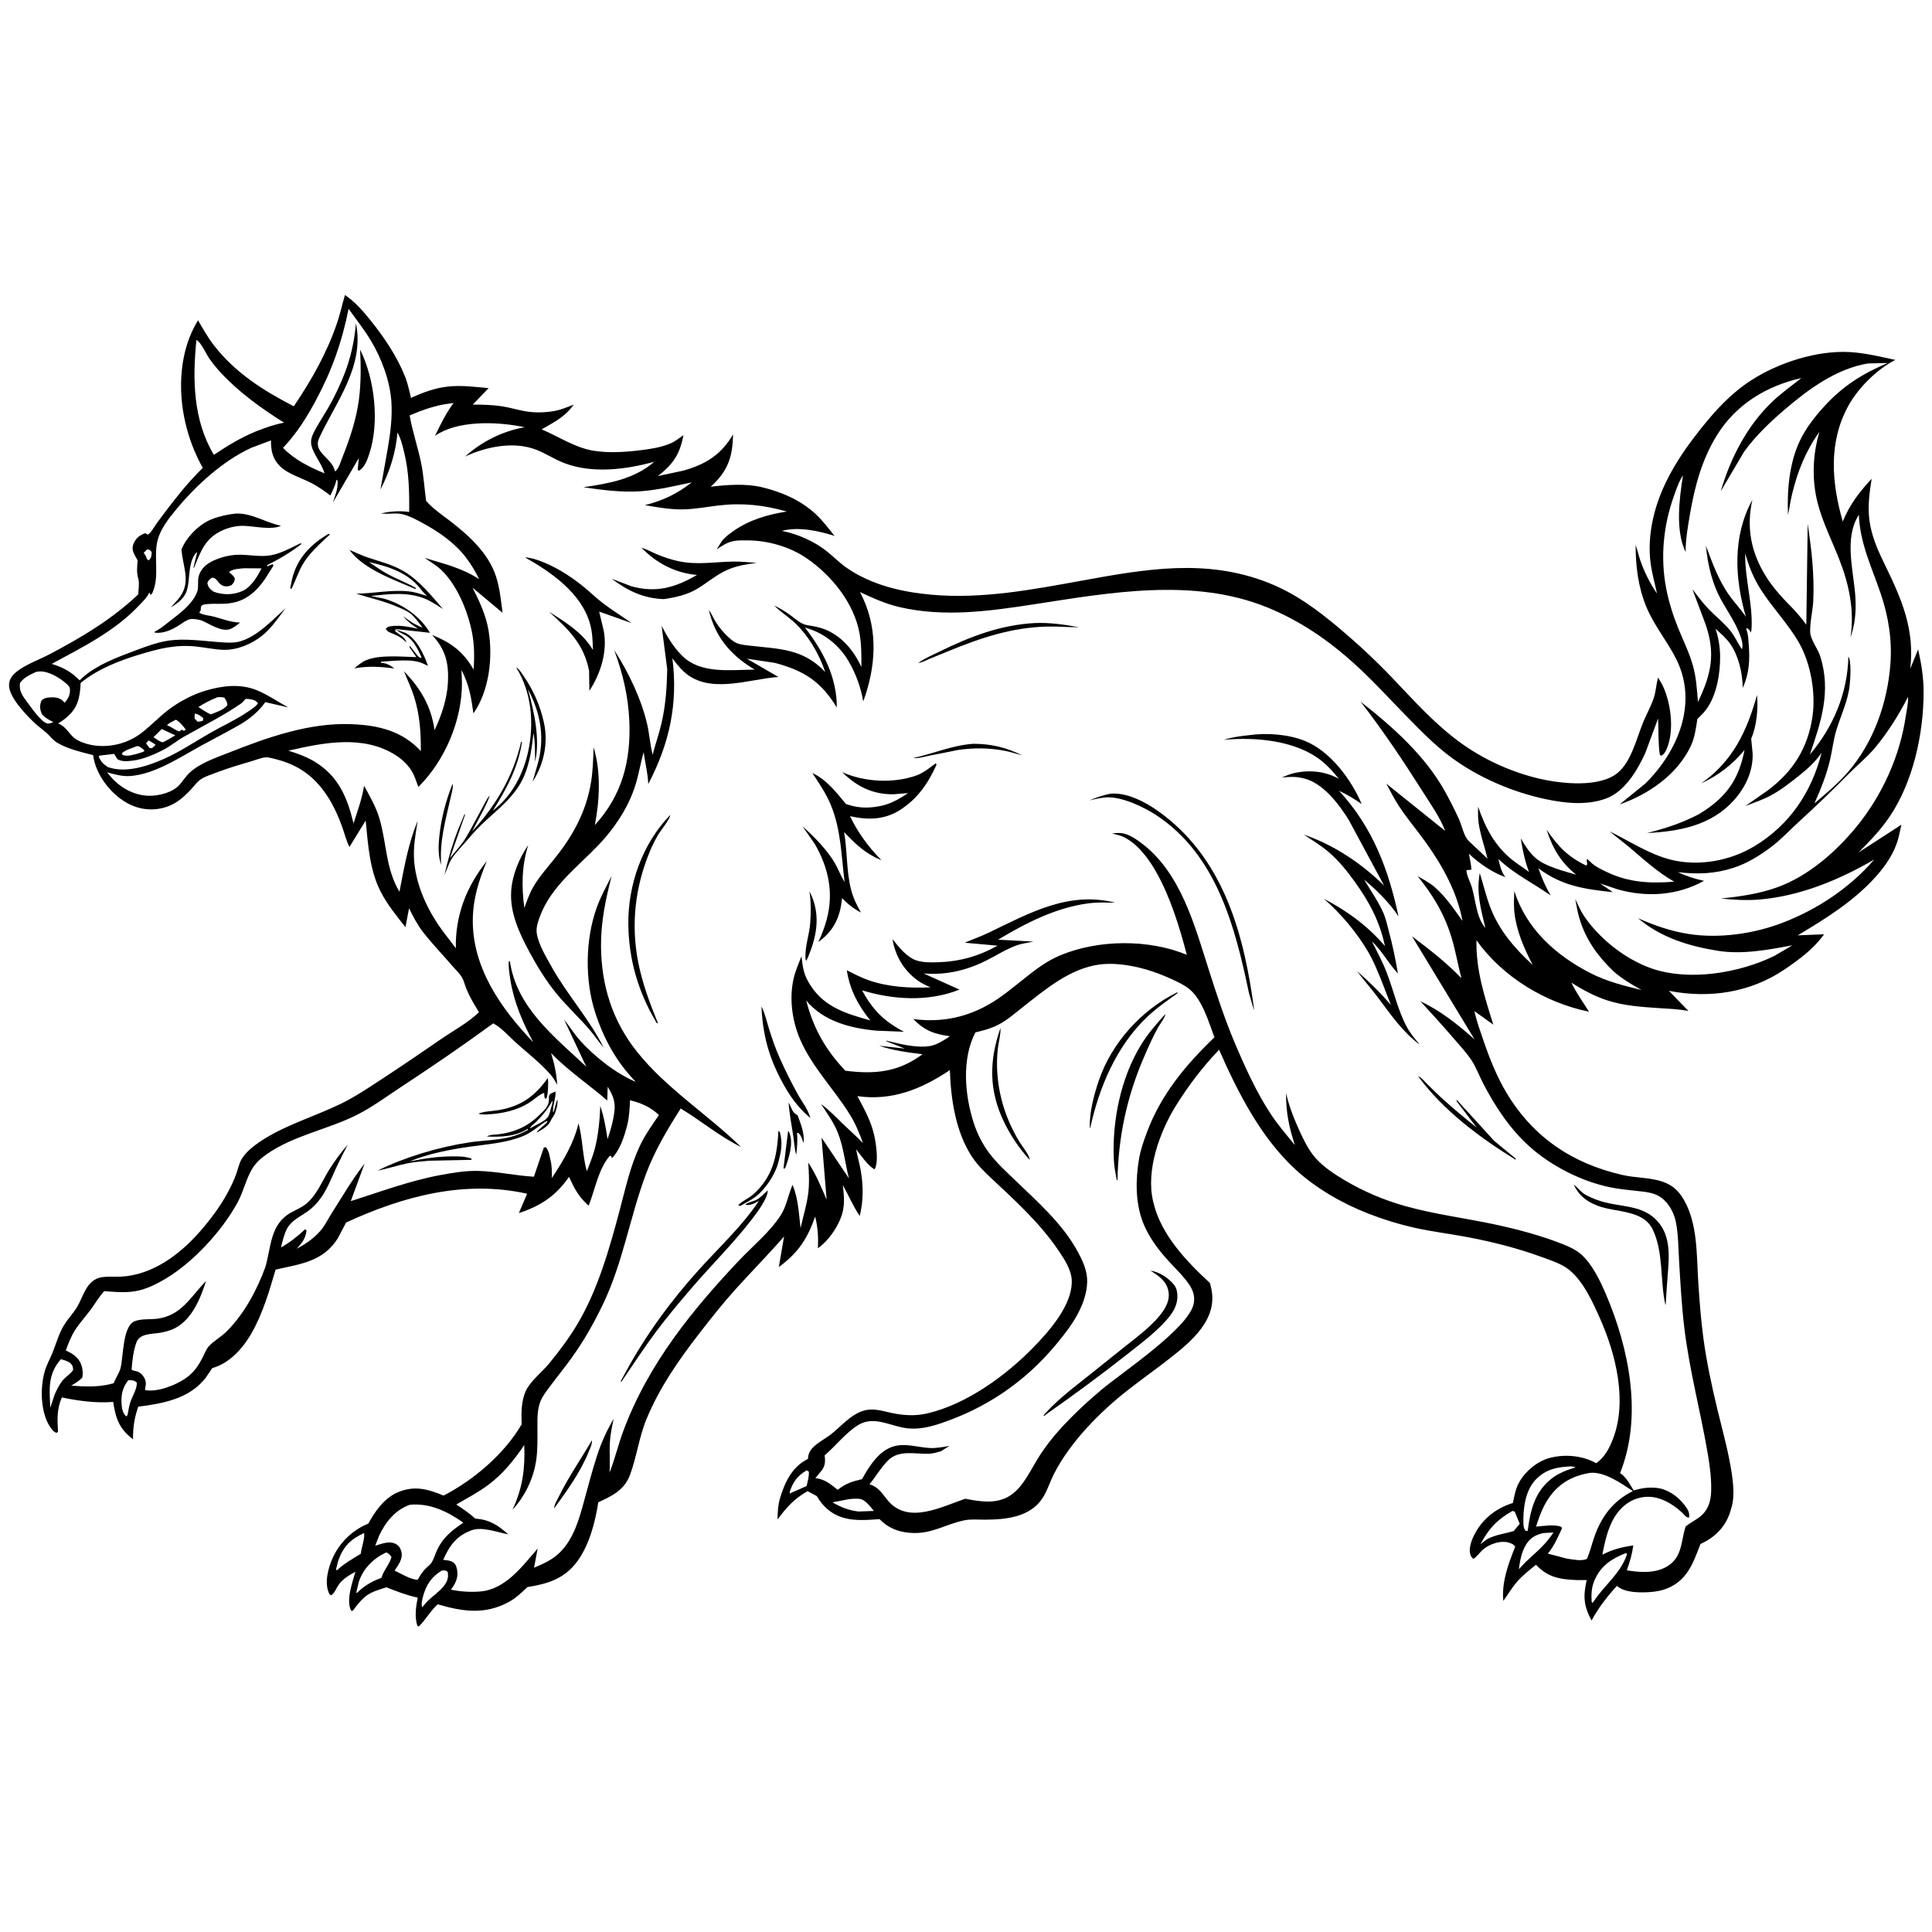
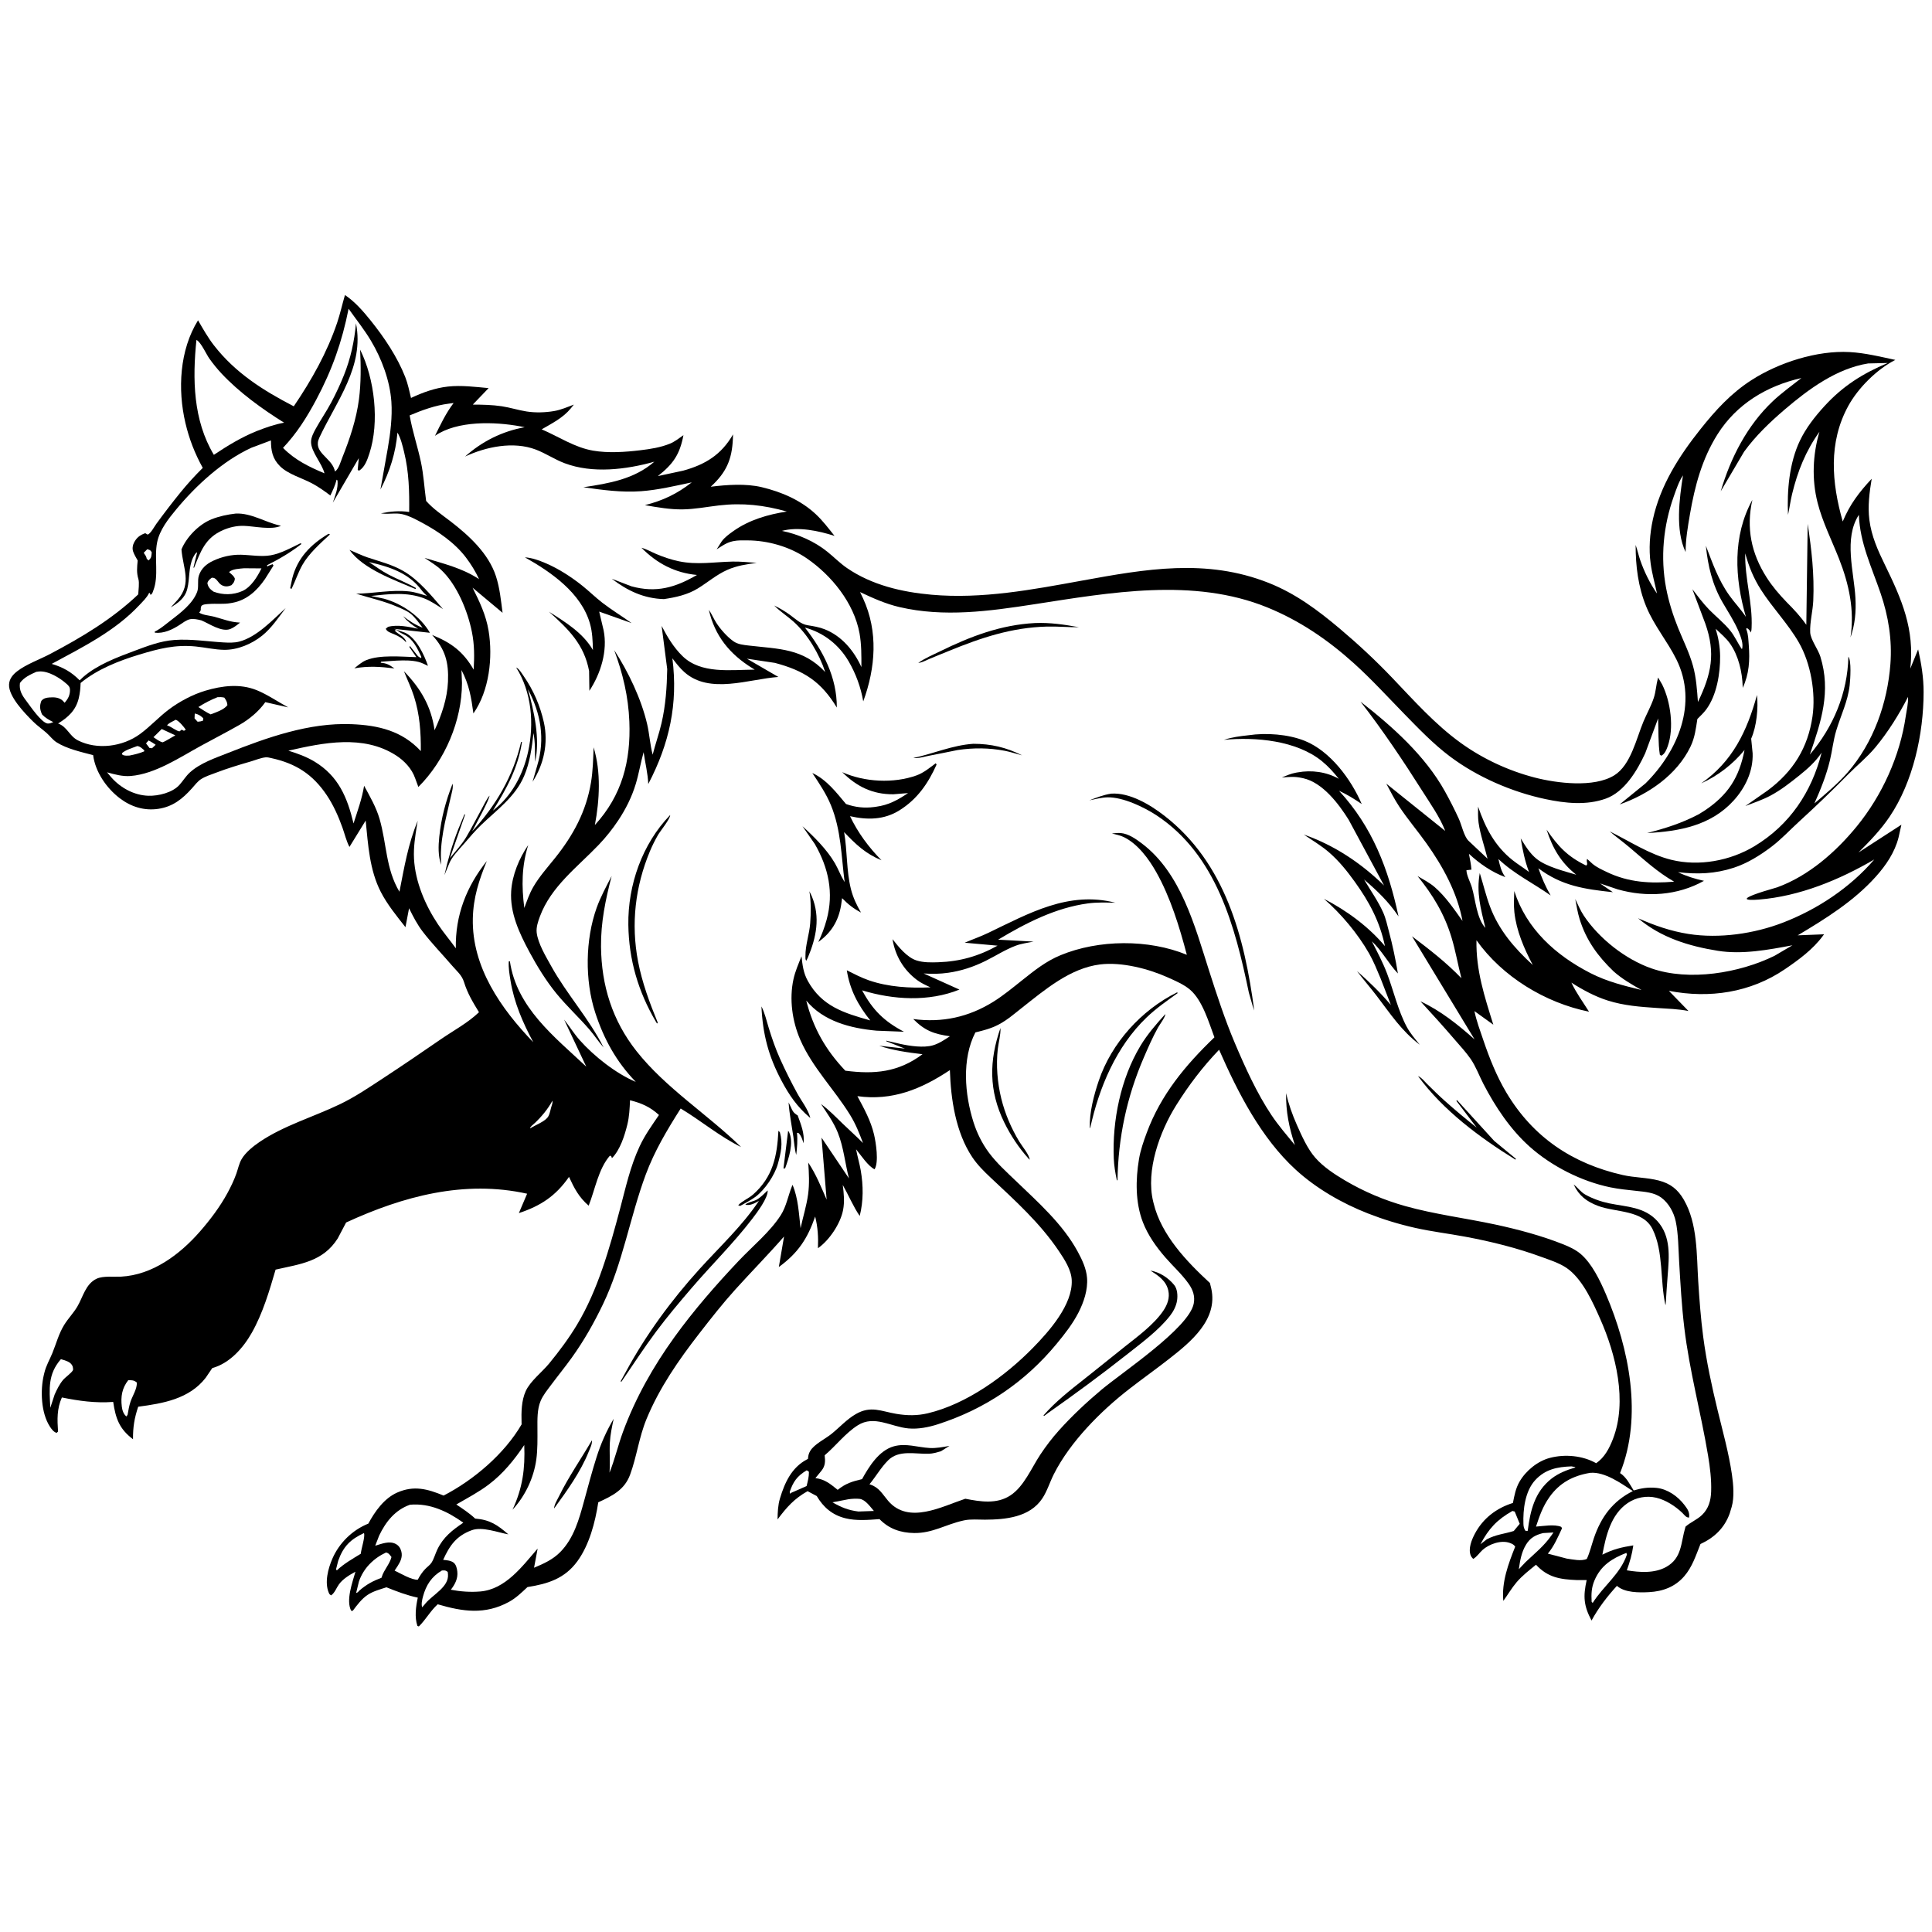
<svg xmlns="http://www.w3.org/2000/svg" version="1.1" style="display: block;" viewBox="0 0 2048 2048" width="1024" height="1024">
  <path transform="translate(0,0)" fill="rgb(255,255,255)" d="M 0 0 L 2048 0 L 2048 2048 L 0 2048 L 0 0 z" />
  <path transform="translate(0,0)" fill="rgb(0,0,0)" d="M 835.434 1198.79 C 836.379 1199.82 836.133 1199.4 836.782 1200.93 C 841.422 1211.91 836.122 1227.83 832.256 1238.48 L 830.5 1238.7 L 835.434 1198.79 z" />
  <path transform="translate(0,0)" fill="rgb(0,0,0)" d="M 479.746 830.762 C 480.687 835.042 478.689 840.914 477.748 845.217 C 475.134 857.171 471.942 869.139 469.862 881.187 C 467.762 893.356 466.744 904.394 467.714 916.735 C 464.261 907.65 464.663 896.516 465.652 887.028 C 467.729 867.098 472.454 849.391 479.746 830.762 z" />
  <path transform="translate(0,0)" fill="rgb(0,0,0)" d="M 835.938 1168.64 L 838.061 1173 C 840.136 1177.67 841.002 1179.72 845.563 1182.37 C 849.045 1191.99 853.021 1201.47 851.809 1211.91 L 851.173 1210 C 850.02 1206.46 849.226 1204.1 846.763 1201.25 L 844.802 1200.76 C 845.652 1208.83 844.998 1216.19 844.032 1224.22 C 842.192 1217.83 841.97 1211.53 841.012 1205 C 839.228 1192.85 836.779 1180.95 835.938 1168.64 z" />
  <path transform="translate(0,0)" fill="rgb(0,0,0)" d="M 627.426 1526.78 C 627.987 1530.5 625.474 1535.3 624.102 1538.74 C 615.625 1560.05 600.846 1580.62 587.353 1599.04 C 587.441 1594.96 590.819 1589.7 592.68 1585.91 C 602.784 1565.31 615.942 1546.57 627.426 1526.78 z" />
  <path transform="translate(0,0)" fill="rgb(0,0,0)" d="M 825.153 1198.69 L 826.678 1200.19 C 830.061 1212.27 827.86 1221.81 824.605 1233.68 C 821.308 1245.71 810.733 1261.34 800.763 1268.73 C 795.824 1272.39 789.921 1275.3 784.562 1278.33 L 782.5 1277.61 C 786.878 1272.93 793.539 1270.48 798.401 1266.15 C 819.387 1247.42 823.768 1225.61 825.153 1198.69 z" />
  <path transform="translate(0,0)" fill="rgb(0,0,0)" d="M 1031.67 788.457 C 1050.6 788.452 1066.6 792.277 1083.48 800.673 C 1077.45 799.174 1071.39 797.056 1065.31 795.9 C 1048.3 792.667 1032.23 792.575 1015.17 795.063 C 1004.9 797.197 994.61 799.197 984.312 801.212 C 979.663 802.122 972.805 804.247 968.157 803.5 C 989.694 798.858 1009.43 789.991 1031.67 788.457 z" />
  <path transform="translate(0,0)" fill="rgb(0,0,0)" d="M 857.976 944.731 L 860.625 950.258 C 869.754 972.481 865.297 993.736 856.397 1015.03 L 854.65 1018.5 C 853.545 1016.94 853.846 1015.37 853.814 1013.52 C 853.616 1002.03 857.966 990.365 858.836 978.753 C 859.65 967.872 859.825 955.477 857.976 944.731 z" />
  <path transform="translate(0,0)" fill="rgb(0,0,0)" d="M 1503.17 1140.69 C 1506.9 1142.2 1509.97 1146.29 1512.84 1149.11 C 1519.01 1155.17 1525.17 1161.3 1531.64 1167.05 C 1542.59 1176.8 1553.81 1186.2 1565.34 1195.27 L 1543.84 1167 L 1544.5 1166.17 L 1583.86 1209.35 L 1606.85 1228.31 L 1606.5 1229.32 C 1568.58 1205.89 1529.69 1176.98 1503.17 1140.69 z" />
  <path transform="translate(0,0)" fill="rgb(0,0,0)" d="M 1097.09 660.45 C 1112.74 659.783 1128.37 662.043 1143.72 664.873 C 1132.36 665.019 1121.03 663.88 1109.67 664.193 C 1072.21 665.224 1040.17 675.989 1005.84 690.028 C 998.835 692.853 991.827 695.666 984.873 698.613 C 981.284 700.134 977.299 702.404 973.386 702.732 C 980.044 697.869 988.936 694.143 996.357 690.502 C 1028.75 674.615 1060.67 662.388 1097.09 660.45 z" />
  <path transform="translate(0,0)" fill="rgb(0,0,0)" d="M 807.153 1066.84 C 810.692 1073.69 812.582 1082.08 814.842 1089.44 C 818.289 1100.68 822.07 1111.69 826.906 1122.41 C 832.486 1134.79 838.64 1147.11 845.149 1159.02 C 849.845 1167.61 856.383 1175.49 859.004 1185.03 L 858.009 1184.3 C 844.948 1173.13 836.458 1160.7 828.428 1145.61 C 814.589 1119.59 808.533 1096.29 807.153 1066.84 z" />
  <path transform="translate(0,0)" fill="rgb(0,0,0)" d="M 1668.16 1255.62 C 1672.75 1259.04 1675.34 1263.46 1680.62 1266.4 C 1688.32 1270.69 1697.41 1273.88 1706.03 1275.64 C 1724.58 1279.41 1743.29 1279.35 1756.92 1294.45 C 1771.51 1310.61 1769.35 1332.46 1767.77 1352.48 C 1766.99 1362.36 1766.35 1372.25 1765.74 1382.15 L 1765.45 1383.5 C 1759.61 1357.8 1763.59 1327.04 1751.82 1303.06 C 1741.64 1282.34 1713.07 1285.41 1694.11 1278.34 C 1682.06 1273.84 1673.64 1267.46 1668.16 1255.62 z" />
  <path transform="translate(0,0)" fill="rgb(0,0,0)" d="M 710.356 864.003 C 710.914 867.432 699.813 881.078 697.5 885.099 C 694.332 890.607 691.421 896.401 688.975 902.269 C 673.36 939.732 668.72 979.23 676.375 1019.19 C 680.685 1041.69 688.568 1062.88 697.232 1084 L 696.5 1085.04 L 695.194 1082.91 C 676.521 1051.12 666.574 1017.34 666.067 980.351 C 665.488 938.058 680.852 894.497 710.356 864.003 z" />
  <path transform="translate(0,0)" fill="rgb(0,0,0)" d="M 1177.81 841.302 C 1197.5 839.889 1219.25 853.043 1234.26 864.683 C 1298.96 914.844 1319.26 993.582 1329.54 1071.15 L 1327.94 1066.5 L 1323.85 1052.26 C 1309.26 982.241 1289.53 906.349 1226.17 864.431 C 1212.81 855.588 1190.41 844.938 1174.22 845.206 C 1167.86 845.312 1160.94 847.118 1154.7 848.39 C 1162.68 845.411 1169.32 842.662 1177.81 841.302 z" />
  <path transform="translate(0,0)" fill="rgb(0,0,0)" d="M 813.74 1261.89 C 814.423 1269.73 801.994 1286.01 797.231 1292.23 C 777.569 1317.9 753.99 1341.04 732.942 1365.61 C 720.106 1380.6 707.223 1395.83 695.435 1411.66 C 682.622 1428.86 670.958 1446.81 658.842 1464.5 L 657.756 1464.5 L 663.321 1454.38 C 684.567 1415.07 711.709 1378.13 741.692 1345.06 C 762.787 1321.79 787.202 1299.1 804.511 1272.92 L 803.767 1273.38 C 799.743 1275.73 794.778 1278.29 790.061 1277 C 792.222 1274.56 798.762 1273.55 801.918 1271.81 C 806.283 1269.4 810.127 1265.3 813.74 1261.89 z" />
  <path transform="translate(0,0)" fill="rgb(0,0,0)" d="M 547.149 707.594 L 548.046 708.041 C 550.802 709.824 553.349 714.128 555.239 716.86 C 565.488 731.676 572.663 748.269 576.554 765.857 C 581.379 787.669 576.511 810.191 564.549 828.718 L 569.493 811.523 C 578.027 783.345 573.304 756.172 559.578 730.557 C 566.069 753.697 572.84 783.631 567.205 807.535 C 567.1 797.394 567.418 787.093 565.513 777.098 C 563.809 792.573 561.741 808.205 555.579 822.656 C 546.19 844.676 526.632 858.537 509.882 874.647 C 503.407 880.875 497.518 887.95 491.626 894.73 C 486.086 901.105 478.581 908.477 475.716 916.486 L 471.116 927.688 C 474.88 910.756 479.384 895.422 485.677 879.264 L 492.356 863.139 L 493.026 863.5 L 476.977 909.578 C 482.77 902.454 489.636 895.126 494.296 887.235 C 500.12 877.375 505.304 867.075 510.852 857.049 C 513.319 852.591 515.674 847.323 518.878 843.405 C 519.369 846.702 502.794 876.828 500.506 881.237 C 525.636 853.999 544.054 822.756 552.367 786.5 L 553.319 786.5 C 549.268 813.936 536.879 836.187 522.516 859.275 C 542.431 843.923 554.466 821.243 559.799 797 C 566.339 767.272 563.683 733.653 547.149 707.594 z" />
  <path transform="translate(0,0)" fill="rgb(0,0,0)" d="M 679.948 580.637 C 685.405 582.143 690.59 585.129 695.81 587.333 C 703.487 590.574 711.309 593.217 719.467 594.944 C 738.85 599.049 757.159 595.694 776.559 595.297 C 785.025 595.124 793.646 596.043 802.087 596.683 C 791.242 598.162 781.181 599.597 771.062 604.064 C 759.547 609.148 750.408 617.194 739.816 623.723 C 728.852 630.481 716.307 633.224 703.739 635.086 C 682.314 634.415 665.208 626.218 648.45 613.489 L 669.271 621.5 C 695.732 628.734 715.699 622.891 738.808 609.484 C 715.351 607.293 696.3 597.18 679.948 580.637 z" />
  <path transform="translate(0,0)" fill="rgb(0,0,0)" d="M 1862.47 736.742 C 1864.01 750.623 1862.06 770.062 1856.32 783.005 L 1857.86 798.512 C 1858.57 817.315 1850.14 834.947 1837.73 848.615 C 1813.72 875.063 1780.38 881.29 1745.99 883.072 C 1765.56 878.012 1782.64 872.635 1800.61 863.213 L 1807.04 859.209 C 1832.03 842.441 1843.54 824.203 1849.27 795.044 C 1836.92 810.086 1821.15 822.343 1803.36 830.375 C 1836.73 807.111 1851.97 774.872 1862.47 736.742 z" />
  <path transform="translate(0,0)" fill="rgb(0,0,0)" d="M 556.443 590.817 C 563.675 591.181 571.59 594.095 578.219 596.909 C 591.95 602.737 605.516 611.512 617.14 620.781 C 624.508 626.656 631.211 633.322 638.698 639.081 C 648.566 646.672 659.374 653.234 669.52 660.507 L 635.161 648.326 L 639.86 668.132 C 644.274 690.039 636.81 713.977 624.763 732.267 L 624.471 711.26 C 619.137 682.958 602.655 667.04 581.946 648.449 C 599.341 659.472 617.975 670.811 628.533 689.076 C 628.269 679.591 628.008 670.194 625.383 661.008 C 616.116 628.573 584.322 606.503 556.443 590.817 z" />
  <path transform="translate(0,0)" fill="rgb(0,0,0)" d="M 991.939 809.082 L 992.799 810.5 C 983.878 830.484 972.351 847.173 953.5 858.957 C 937.05 869.24 919.404 869.292 901.075 865.193 C 909.32 882.611 920.941 898.263 934.431 911.924 C 917.476 904.948 907.229 895.097 894.795 882.075 C 898.252 901.958 897.128 923.052 902.029 942.5 C 904.307 951.54 908.017 959.308 912.681 967.329 C 904.508 962.966 899.082 958.663 892.661 952.095 L 891.596 959.547 C 888.822 976.282 881.167 988.692 867.428 998.568 C 871.086 991.036 874.042 983.092 876.247 975.015 C 884.067 946.376 878.213 919.987 863.819 894.812 L 850.661 875.838 C 863.049 887.057 876.649 900.597 885.073 915.112 C 888.668 921.304 891.069 928.073 894.832 934.187 L 895.338 934.988 C 891.769 907.199 891.646 879.923 880.784 853.469 C 875.788 841.301 868.311 830.323 861.095 819.408 C 876.262 826.523 886.298 839.764 896.8 852.287 C 906.545 855.77 916.302 856.823 926.557 855.484 L 928.5 855.214 C 942.143 853.389 951.286 848.192 962.604 840.707 L 946.94 841.974 C 924.9 842.099 908.218 833.808 892.786 818.505 C 916.284 829.111 947.276 830.689 971.5 821.982 C 979.123 819.242 985.491 813.88 991.939 809.082 z" />
  <path transform="translate(0,0)" fill="rgb(0,0,0)" d="M 1323.51 779.387 C 1342.07 776.595 1365.49 778.275 1382.94 785.27 C 1410.16 796.18 1432.29 826.141 1443.49 852.342 C 1435.64 846.856 1428.09 842.32 1419.41 838.252 C 1454.89 876.715 1471.72 921.062 1482.49 971.423 C 1471.88 955.713 1460.21 944.565 1445.99 932.337 C 1452.69 943.775 1460.91 955.255 1466.27 967.36 C 1469.08 973.708 1470.61 980.971 1472.39 987.656 C 1476.32 1002.39 1479.33 1016.89 1481.84 1031.92 C 1471.76 1021.39 1464.96 1007.62 1454.23 997.899 C 1459.94 1008.99 1465.81 1020.1 1470.26 1031.77 C 1477.27 1050.13 1481.94 1071.23 1491.22 1088.5 C 1494.92 1095.4 1500.11 1101.43 1505.03 1107.46 C 1485.54 1092.72 1473.91 1074.75 1459.39 1055.72 C 1452.56 1046.76 1445.13 1038.3 1438.39 1029.27 C 1451.53 1040.86 1462.96 1051.95 1474.41 1065.33 L 1463.52 1037.25 C 1459.75 1028.33 1456.07 1019.04 1451.26 1010.63 C 1439.28 989.648 1421.6 968.573 1403.41 952.786 C 1427.66 965.296 1450.5 982.065 1468.11 1002.92 C 1462.59 976.759 1451.59 956.199 1436.07 934.638 C 1427.83 923.182 1419.22 912.451 1408.46 903.216 C 1400.26 896.185 1390.96 890.719 1382.05 884.673 C 1414.31 895.846 1442.79 914.927 1467.15 938.658 L 1429.65 868.997 C 1418.94 851.874 1401.91 829.434 1381.34 824.942 L 1379.5 824.557 C 1372.29 822.986 1366.08 823.537 1358.8 824.226 C 1363.77 822.08 1368.47 820.031 1373.83 819.055 L 1375.5 818.768 C 1390.4 816.035 1406.07 818.189 1419.22 825.581 C 1413.72 818.708 1408.29 812.61 1401.48 807.023 C 1374.44 784.851 1330.81 781.045 1297.41 784.265 C 1306.13 781.402 1314.42 780.387 1323.51 779.387 z" />
  <path transform="translate(0,0)" fill="rgb(0,0,0)" d="M 365.671 312.757 C 376.21 319.742 385.172 330.109 393.024 339.888 C 407.358 357.74 421.189 378.331 429.582 399.718 C 432.346 406.761 433.899 414.492 435.694 421.837 C 448.127 416.012 461.099 411.281 474.813 409.773 C 489.097 408.203 503.7 410.127 517.945 411.419 L 501.168 428.897 C 511.401 428.92 521.805 429.135 531.944 430.66 C 540.751 431.985 549.344 434.799 558.185 436.182 C 567.606 437.655 578.025 437.336 587.417 435.728 C 594.475 434.52 601.645 431.448 608.316 428.869 L 605.045 432.906 C 596.809 442.992 585.272 448.691 574.203 455.128 C 592.299 462.843 609.113 474.363 628.67 477.703 C 644.858 480.468 662.762 479.221 679 477.257 C 689.503 475.986 700.4 474.319 710.234 470.259 C 715.327 468.156 719.996 464.488 724.475 461.307 C 720.565 481.925 713.544 491.862 697.389 504.658 L 724.039 498.948 C 747.647 492.489 764.702 481.988 777.041 460.496 L 776.874 465.38 C 775.911 487.322 769.764 500.968 753.388 515.961 C 770.411 513.846 790.753 512.417 807.527 516.438 C 828.502 521.465 848.864 530.179 864.798 545.084 C 872.181 551.99 878.358 560.188 884.638 568.082 C 867.885 562.685 846.106 558.073 828.883 562.762 C 845.966 566.18 863.378 573.846 877.006 584.848 C 884.056 590.539 890.442 597.084 897.937 602.214 C 924.263 620.235 956.099 627.645 987.448 630.428 C 1041.03 635.186 1094.26 625.074 1146.77 615.508 C 1214.39 603.19 1278.73 591.726 1344.79 617.873 C 1373.22 629.124 1396.82 646.685 1420 666.214 C 1439.58 682.713 1457.99 699.856 1475.68 718.384 C 1498.63 742.42 1521.28 767.904 1548.36 787.449 C 1571.71 804.296 1598.67 816.876 1626.51 824.141 C 1650.06 830.286 1689.66 835.274 1711.22 821.867 C 1728.77 810.954 1734.62 782.783 1742.08 765 C 1745.61 756.593 1750.28 748.341 1753.12 739.692 C 1755.26 733.206 1755.58 726.013 1757.35 719.353 L 1757.66 718.222 L 1761.96 725.563 C 1771 743.835 1774.75 771.785 1767.81 791.177 C 1766.48 794.876 1764.72 799.325 1761 801.099 L 1759.5 800.032 C 1757.6 787.692 1758.2 774.109 1757.67 761.572 L 1743.99 798.479 C 1735.55 816.769 1722.17 839.386 1702.29 846.545 C 1681.69 853.964 1658.94 851.502 1638 847.038 C 1602.69 839.511 1566.09 823.686 1537.21 802.032 C 1519.41 788.686 1503.83 772.38 1488.32 756.501 C 1470.86 738.619 1453.75 719.867 1435.2 703.133 C 1407.64 678.289 1377.78 657.886 1343.36 643.875 C 1265.09 612.021 1176.7 628.173 1096.1 640.58 C 1048.78 647.865 1000.75 654.565 953.406 643.517 C 938.622 640.067 925.352 634.034 911.696 627.628 L 914.915 634.383 C 931.082 669.503 928.179 707.834 915.069 743.5 C 912.539 728.672 907.294 714.271 899.722 701.26 C 889.372 683.473 873.094 670.601 853.271 665.263 C 872.54 689.999 887.207 717.977 887.067 750.015 C 870.339 722.465 852.325 710.898 821.461 702.696 L 791.726 698.231 L 825.118 717.602 C 793.921 719.796 752.29 736.365 725.49 712.5 C 720.588 708.135 716.701 703.058 712.758 697.839 C 718.91 746.185 709.577 788.276 687.189 831.115 C 686.731 819.662 683.867 808.645 682.269 797.329 C 679.079 808.541 677.268 820.076 673.871 831.228 C 669.681 844.985 663.366 857.591 655.421 869.566 C 649.301 878.789 642.28 887.594 634.627 895.598 C 611.92 919.351 584.199 939.621 572.32 971.502 C 570.367 976.744 568.248 982.978 568.915 988.622 C 570.282 1000.18 578.742 1014.11 584.304 1024.14 C 600.943 1054.13 624.45 1079.79 639.854 1110.39 C 634.417 1104.27 630.067 1097.4 624.737 1091.24 C 613.493 1078.24 600.792 1066.56 589.845 1053.19 C 578.955 1039.88 569.257 1024.11 561.152 1009 C 550.518 989.181 540.425 967.792 541.87 944.729 C 542.95 927.497 550.281 909.962 559.933 895.782 C 552.946 918.119 552.826 939.461 555.791 962.497 C 558.59 954.918 561.224 947.234 565.286 940.217 C 571.61 929.292 580.437 919.431 588.317 909.598 C 607.688 885.422 621.439 860.038 626.523 829.176 C 628.498 817.186 628.817 804.372 629.242 792.217 C 637.241 818.175 635.589 848.177 630.594 874.571 C 659.393 843.13 668.823 806.674 667.137 764.812 C 666.065 738.196 660.268 714.092 651.078 689.155 C 666.036 712.061 679.763 740.833 685.985 767.5 C 688.5 778.279 689.015 789.242 691.863 799.99 C 694.706 788.755 698.627 777.834 701.25 766.532 C 705.617 747.71 706.922 728.558 707.275 709.291 L 701.346 663.481 C 707.37 675.086 714.049 686.276 723.463 695.479 C 743.12 714.695 774.566 709.978 800.034 709.833 L 797.517 708.32 C 773.461 693.373 757.663 674.015 751.394 646.419 C 754.453 650.758 756.308 655.497 759.125 659.922 C 763.584 666.926 770.717 674.988 777.5 679.806 C 782.195 683.14 788.433 683.686 793.996 684.334 C 825.787 688.041 851.077 687.17 874.781 712.405 C 868.355 693.018 856.119 672.234 840.793 658.62 C 834.511 653.039 827.276 648.449 821.349 642.511 L 820.74 641.886 C 826.589 644.746 832.222 648.019 837.483 651.86 C 843.249 656.068 848.916 661.675 856.156 662.79 C 862.266 663.73 868.386 664.779 874.165 667.047 C 892.297 674.162 905.258 689.81 913.112 707.142 C 913.135 695.14 913.282 683.08 911.11 671.222 C 905.256 639.254 881.519 609.903 855.16 591.842 C 837.137 579.493 813.984 572.886 792.239 572.84 C 787.346 572.83 782.142 572.598 777.344 573.626 L 776 573.949 C 769.937 575.372 764.881 579.016 759.695 582.325 L 764.954 574 C 768.209 569.512 773.011 566.082 777.5 562.902 C 794.21 551.062 814.057 545.361 834.069 542.248 C 809.824 535.377 787.096 532.83 761.943 535.793 C 749.215 537.293 736.569 539.772 723.725 539.966 C 710.375 540.169 696.739 537.785 683.621 535.473 C 702.733 530.659 717.77 523.486 733.29 511.339 C 715.594 515.057 697.602 519.397 679.538 520.706 C 659.096 522.187 638.626 519.438 618.434 516.502 C 645.597 512.403 672.256 507.994 693.61 489.444 C 663.644 497.786 628.148 502.248 598.426 490.99 C 587.876 486.994 578.45 480.536 567.983 476.571 C 544.181 467.552 515.333 473.537 493.001 483.951 C 511.004 467.848 532.458 457.143 556.193 452.88 L 551.527 451.959 C 524.416 446.927 484.691 445.703 461.096 461.984 C 467.085 449.837 472.618 438.055 480.843 427.207 L 476 427.854 C 461.537 429.658 447.626 434.683 434.26 440.342 C 437.129 457.101 442.681 473.192 446.201 489.801 C 449.068 503.328 449.839 517.31 451.713 531 C 459.261 539.538 468.471 545.65 477.443 552.545 C 497.083 567.636 517.813 586.608 525.719 610.806 C 529.797 623.286 531.04 636.641 532.752 649.596 L 500.971 623.015 C 508.408 637.924 515.138 651.895 517.903 668.511 C 522.608 696.783 518.669 732.327 501.829 756.267 C 499.519 739.098 497.318 725.835 489.18 710.288 L 489.712 724 C 489.649 763.933 471.745 806.076 443.484 834.216 L 440.083 825 C 436.578 814.854 428.546 806.312 419.55 800.584 C 384.979 778.572 342.898 787.25 305.682 795.753 C 315.256 798.657 325.099 802.261 333.669 807.487 C 358.834 822.832 368.169 845.336 374.759 872.887 C 379.008 859.559 383.735 846.81 385.963 832.919 C 392.092 844.208 398.777 855.7 402.366 868.1 C 410.009 894.508 408.854 920.943 423.425 945.287 C 428.521 919.458 432.604 894.626 442.8 870.084 L 442.033 874.543 C 440.085 886.315 438.234 898.235 438.864 910.201 C 440.163 934.859 450.795 959.616 464.335 979.908 C 470.15 988.624 477.092 996.712 483.199 1005.25 C 482.494 970.387 494.469 939.705 516.054 912.729 C 507.747 932.983 501.699 951.455 501.217 973.613 C 500.099 1025.09 531.013 1069.24 565.28 1104.79 C 554.278 1084.19 544.954 1062.91 541.188 1039.66 C 540.091 1032.89 538.864 1026 539.339 1019.12 L 540.5 1018.97 C 547.667 1068.18 587.764 1099.01 621.459 1130.68 L 597.95 1080.78 C 603.618 1087.86 608.494 1095.79 614.51 1102.56 C 629.659 1119.62 652.967 1138.03 673.974 1146.85 C 653.393 1125.57 640.074 1101.46 630.942 1073.34 C 619.858 1039.21 620.395 996.044 632.476 962.295 C 636.637 950.67 642.734 939.576 648.367 928.6 C 641.912 953.539 636.829 977.647 637.102 1003.6 C 637.536 1044.69 649.088 1081.76 674.697 1114.21 C 705.648 1153.43 750.074 1181.21 785.616 1215.94 C 762.808 1204.71 743.251 1188.1 721.558 1175.06 C 707.241 1197.66 693.857 1219.94 684.5 1245.14 C 667.726 1290.32 660.224 1338.64 639.218 1382.45 C 629.66 1402.38 618.992 1421.25 606.093 1439.21 C 598.922 1449.2 591.136 1458.71 583.806 1468.58 C 579.932 1473.79 575.604 1479.05 573.068 1485.08 C 569.306 1494.01 569.672 1504.9 569.701 1514.42 C 569.733 1525.21 569.972 1536.6 568.482 1547.29 C 565.767 1566.78 556.605 1586.05 543.285 1600.37 C 554.032 1577.27 556.723 1556.88 555.734 1531.8 C 545.16 1547.53 533.298 1562.18 518.061 1573.69 C 507.419 1581.73 495.231 1588.13 483.703 1594.82 C 490.641 1599.49 497.578 1603.99 503.693 1609.75 C 519.363 1611.01 527.398 1616.52 538.872 1626.49 C 527.665 1624.44 511.087 1618.02 500 1622.12 C 483.703 1628.14 476.676 1638.27 469.76 1653.5 C 473.407 1653.92 477.378 1654.09 480.5 1656.22 C 483.516 1658.28 484.39 1662.56 484.767 1665.91 C 485.598 1673.29 482.312 1679.5 477.906 1685.18 C 488.2 1687.14 498.535 1687.9 509 1687.04 C 535.807 1684.84 553.598 1660.39 569.933 1641.55 L 566.115 1661.86 C 576.278 1657.59 585.856 1653.33 593.751 1645.38 C 608.283 1630.75 613.805 1610.63 619.095 1591.33 C 623.354 1575.79 627.483 1560.03 632.361 1544.69 C 636.98 1530.17 642.784 1517.07 650.526 1503.97 C 648.752 1512.29 646.958 1520.65 646.483 1529.17 C 645.89 1539.81 646.899 1550.35 646.11 1561.07 C 651.774 1546.9 655.134 1532.05 660.4 1517.79 C 673.733 1481.67 692.484 1448.55 714.946 1417.37 C 735.408 1388.97 759.025 1361.96 783.059 1336.53 C 797.567 1321.19 816.389 1305.8 827.716 1288.04 C 833.581 1278.85 835.482 1267.29 839.587 1257.23 L 840.108 1255.97 C 846.234 1270.27 846.813 1286.63 848.629 1301.92 C 851.186 1290.05 854.996 1278.08 856.618 1266.06 C 858.137 1254.82 857.56 1243.6 856.761 1232.34 C 865.114 1244.95 870.276 1257.87 876.262 1271.65 L 870.871 1205.96 L 899.947 1249.17 C 895.734 1233.02 894.316 1216.12 888.053 1200.5 C 883.702 1189.65 876.709 1180.03 870.304 1170.32 C 878.614 1176.36 885.945 1184.04 893.327 1191.16 C 900.474 1198.05 907.834 1204.59 914.809 1211.67 C 910.905 1201.17 907.043 1191.51 901.145 1181.91 C 884.474 1154.79 861.169 1131.67 848.34 1102.23 C 839.769 1082.56 836.51 1059.05 841.111 1038 C 842.93 1029.68 846.475 1021.6 849.621 1013.7 C 850.705 1023.17 851.58 1031.25 856.28 1039.76 C 871.203 1066.75 894.631 1073.84 922.522 1081.69 C 909.612 1065.58 900.82 1049.08 897.655 1028.54 C 905.294 1032.36 913.028 1036.42 921.118 1039.21 C 941.755 1046.33 964.715 1047.63 986.346 1046.64 C 981.417 1044.37 976.398 1042.1 972.037 1038.82 C 957.739 1028.09 948.921 1013.01 946.102 995.536 C 952.31 1003.53 961.484 1014.96 971.63 1018.14 C 978.936 1020.43 986.93 1020.28 994.5 1020.03 C 1017.45 1019.26 1037.46 1013.62 1057.43 1002.44 L 1022.63 999.322 C 1030.94 995.758 1039.39 992.819 1047.58 988.896 C 1090.83 968.159 1132.52 944.267 1182.34 956.915 C 1172.64 956.694 1162.82 956.363 1153.19 957.662 C 1118.93 962.283 1087.33 978.525 1058.07 996.091 L 1095.6 998.13 C 1089.4 999.456 1082.97 1000.16 1077.01 1002.37 C 1065.72 1006.56 1055.37 1013.34 1044.59 1018.67 C 1032.13 1024.84 1019 1029.21 1005.21 1031.16 C 996.207 1032.44 988.246 1032.53 979.139 1031.93 L 1017.05 1049 C 984.487 1062.15 946.903 1059.89 913.876 1049.81 C 925.096 1070.73 937.206 1082.61 958.241 1093.7 L 929.141 1092.55 C 901.66 1090.02 872.914 1082.72 854.658 1060.66 C 862.107 1089.95 875.207 1112.98 896.075 1134.98 C 927.039 1138.99 952.272 1136.67 977.908 1117.51 C 963.062 1115.78 946.146 1113.46 932.025 1108.53 L 959.235 1111.56 L 939.5 1103.78 L 939.5 1103.16 L 954.5 1106.63 C 964.467 1108.79 978.931 1110.97 988.812 1108.12 C 995.45 1106.2 1001.25 1102.22 1006.96 1098.48 C 990.013 1096.06 980.426 1092.66 968.055 1080.22 C 998.741 1084.34 1026.9 1078.17 1053.07 1061.84 C 1063.78 1055.15 1073.66 1046.93 1083.53 1039.09 C 1096.62 1028.69 1108.65 1018.99 1124.24 1012.55 C 1164.6 995.863 1217.49 995.393 1258.09 1012.12 C 1250.33 982.695 1240.7 951.151 1225.68 924.5 C 1217.75 910.437 1206.17 894.621 1191.31 887.361 C 1187.27 885.386 1182.95 884.717 1178.66 883.5 C 1181.72 883.214 1184.96 882.792 1188.03 883.06 C 1196.21 883.774 1204 889.255 1210.38 894.071 C 1251.98 925.467 1266.59 981.884 1281.7 1029.05 C 1289.9 1054.63 1298.35 1080.55 1308.82 1105.29 C 1319.69 1130.99 1332.36 1158.99 1347.84 1182.11 C 1355.24 1193.17 1364.19 1203.49 1372.61 1213.81 C 1366.35 1194.68 1363.15 1179.01 1363.26 1158.77 C 1365.9 1170.24 1369.86 1181.4 1374.61 1192.16 C 1379.73 1203.74 1385.99 1217.89 1394.37 1227.37 C 1402.92 1237.06 1414.69 1244.78 1425.75 1251.32 C 1445.77 1263.14 1467.1 1272.17 1489.48 1278.46 C 1520.51 1287.18 1553.46 1291.27 1585 1298.04 C 1609.14 1303.22 1634.21 1309.92 1657.17 1319.06 C 1663.5 1321.58 1670.12 1324.67 1675.37 1329.07 C 1687.47 1339.2 1696.25 1357.7 1702.34 1371.93 C 1727 1429.6 1741.52 1501.6 1717.33 1561.52 C 1724 1565.82 1727.64 1573.37 1731.76 1579.94 C 1740.04 1577.48 1747.37 1576.35 1756 1577.23 C 1767.73 1578.44 1778.63 1586.19 1785.64 1595.42 C 1789.02 1599.88 1791.24 1603.03 1790.5 1608.64 C 1787.33 1608.94 1785.39 1605.65 1783.12 1603.5 C 1775.73 1596.48 1765.83 1590.11 1755.84 1587.68 C 1745.4 1585.15 1734.19 1587.32 1725.37 1593.33 C 1707.5 1605.51 1702.35 1628.08 1698.57 1648.02 C 1709.64 1642.33 1719.18 1640.06 1731.37 1638.17 C 1730.09 1647.49 1727.68 1655.77 1724.5 1664.6 C 1738.07 1666.86 1753.91 1667.97 1766.32 1660.98 C 1783.16 1651.5 1781.64 1635.38 1786.48 1619.23 L 1786.79 1618.24 C 1792.16 1613.56 1799.1 1610.86 1804.27 1605.87 C 1811.28 1599.08 1813.55 1590.57 1813.88 1581.1 C 1814.32 1568.56 1812.69 1555.33 1810.62 1542.96 C 1803.03 1497.45 1790.91 1453.27 1785.41 1407.29 C 1782.61 1383.88 1781.31 1360.49 1779.93 1336.96 C 1779.13 1323.37 1779.15 1307.92 1776.32 1294.6 C 1774.32 1285.18 1768.84 1275.25 1760.98 1269.48 C 1753.52 1264.01 1743.56 1263.38 1734.66 1262.39 C 1725.43 1261.37 1716.05 1260.5 1706.95 1258.61 C 1676.51 1252.3 1644.98 1236.37 1621.75 1215.73 C 1601.18 1197.45 1585 1173.17 1572.42 1148.85 C 1567.99 1140.28 1564.42 1130.43 1558.95 1122.51 C 1553.98 1115.32 1547.72 1108.63 1542.03 1102 C 1530.2 1088.22 1518.05 1074.78 1505.74 1061.44 C 1527.02 1071.31 1545.68 1086.31 1563.09 1101.78 L 1496.78 992.492 C 1515.22 1006.44 1533.08 1020.22 1549.14 1036.94 C 1545.43 1022.58 1542.95 1007.82 1538.63 993.644 C 1531 968.585 1518.95 948.827 1502.67 928.653 C 1508.55 932.188 1515.44 935.719 1520.63 940.194 C 1532.39 950.348 1541.33 963.689 1550.33 976.257 C 1544.71 946.219 1529.69 918.707 1512.12 894 C 1502.81 880.888 1492.25 868.522 1483.36 855.14 C 1478.19 847.36 1473.92 838.925 1469.53 830.692 L 1531.99 880.825 C 1526.25 865.988 1516.53 852.393 1508.04 838.978 C 1487.48 806.485 1465.79 774.124 1442.21 743.746 C 1475.95 770.065 1510.69 801.059 1531.68 838.866 C 1536.96 848.372 1541.99 858.237 1546.5 868.137 C 1549.38 874.445 1551.88 886.611 1556.67 891.245 L 1576.85 910.24 C 1573.76 897.529 1569.22 885.138 1567.35 872.118 C 1566.55 866.554 1566.81 860.65 1566.83 855.033 C 1574.5 877.291 1584.55 896.854 1603.5 911.879 C 1609.02 916.259 1615.2 919.961 1620.82 924.34 C 1616.3 912.302 1614.12 901.327 1612.03 888.735 C 1616.83 896.579 1621.82 904.914 1629.16 910.669 C 1639.73 918.947 1658.17 923.442 1670.9 927.236 C 1654.54 914.392 1645.72 898.889 1639.43 879.436 C 1651.69 897.252 1661.71 907.991 1681.36 917.5 C 1683.87 916.116 1681.09 913.296 1682.43 910.5 L 1688.19 915.735 C 1692.56 919.393 1698.15 921.921 1703.27 924.373 C 1726.58 935.545 1749.34 936.667 1774.67 934.613 C 1757.2 924.628 1743.25 911.736 1728.07 898.854 C 1720.98 892.833 1713.43 887.347 1706.31 881.305 C 1727.68 891.778 1748.38 905.694 1771.67 911.44 C 1800.92 918.655 1834.15 912.473 1859.81 896.991 C 1897.16 874.456 1920.41 839.718 1930.98 797.813 C 1924.69 807.343 1916.34 814.795 1907.5 821.896 C 1897.85 829.649 1887.75 837.544 1876.8 843.381 C 1868.37 847.878 1859.05 850.982 1850.14 854.425 L 1873.98 837.794 C 1900.94 817.68 1916.48 792.654 1921.31 759.5 C 1924.94 734.578 1919.49 703.064 1906.84 681.053 C 1895.37 661.1 1878.99 644.471 1866.69 625.194 C 1858.74 612.721 1853.92 600.711 1849.99 586.56 C 1849.45 613.168 1857.97 639.1 1856.77 665.262 C 1856.67 667.327 1856.77 668.711 1855.62 670.5 C 1855.03 667.87 1854.01 667.518 1852 665.812 L 1850.98 666.5 L 1851.29 667.341 C 1853.34 672.949 1853.29 677.889 1853.76 683.777 C 1855.04 699.733 1854.17 714.534 1847.35 729.195 L 1847.33 727.898 C 1846.9 712.445 1842.9 695.082 1833.96 682.313 C 1829.9 676.507 1823.79 671.393 1818.68 666.493 C 1821.54 675.899 1823.29 685.642 1823.4 695.5 C 1823.59 713.675 1819.82 736.994 1808.67 752.051 C 1805.98 755.685 1802.45 758.959 1799.28 762.179 C 1797.67 772.495 1796.6 781.923 1791.98 791.5 C 1777.58 821.366 1747.41 842.074 1716.86 852.755 L 1744.34 830.39 C 1778.65 796.316 1800.14 745.554 1777.08 699.053 C 1767.45 679.627 1753.35 663.227 1745.04 642.913 C 1736.48 621.991 1733.82 600.091 1733.84 577.679 C 1735.77 582.997 1736.89 588.528 1738.73 593.867 C 1742.89 605.93 1749.15 618.74 1756.51 629.188 C 1754.24 618.597 1751.21 608.03 1749.75 597.294 C 1747.66 581.921 1748.82 565.942 1752.07 550.844 C 1759.84 514.727 1779.94 483.338 1802.65 454.838 C 1818.55 434.875 1834.88 416.946 1856.52 403.008 C 1885.53 384.33 1926.09 371.278 1960.78 373.213 C 1977.17 374.128 1993.12 378.115 2009.12 381.521 C 1989.76 391.296 1969.79 411.123 1959.3 430.219 C 1937.95 469.093 1941.64 511.606 1953.38 552.814 C 1960.88 534.688 1970.78 521.766 1984.06 507.521 C 1981.72 521.819 1979.76 536.528 1981.6 551.01 C 1983.81 568.356 1990.55 583.302 1998.15 598.871 C 2016.07 635.581 2029.66 666.948 2024.98 708.774 L 2033.3 688.384 C 2036.72 703.539 2039.12 718.18 2039.1 733.763 C 2039.06 777.9 2028.04 828.728 2003.08 865.73 C 1993.59 879.8 1981.97 891.786 1970 903.717 L 2015.56 874.24 L 2012.54 887.738 C 2008.52 903.636 1999.18 917.315 1988.37 929.367 C 1965.1 955.304 1935.32 973.809 1905.66 991.502 L 1933.56 990.39 L 1933.09 991.051 L 1932.28 992.136 C 1921.66 1006.5 1906.84 1017.35 1892.2 1027.32 C 1855.55 1052.28 1812.16 1058.67 1769.07 1050.33 L 1789.83 1071.68 C 1778.68 1069.55 1767.94 1069.26 1756.66 1068.51 C 1738.85 1067.33 1721.45 1066.04 1704.31 1060.61 C 1690.75 1056.33 1677.7 1049.28 1665.76 1041.64 C 1670.89 1052.55 1678.04 1062.25 1684.44 1072.44 C 1638.18 1063.12 1592.55 1035.44 1565.12 996.698 C 1564.5 1028.55 1573.59 1056.16 1582.98 1086.2 L 1562.96 1071.82 C 1565.18 1082.55 1568.99 1092.55 1572.49 1102.89 C 1578.9 1121.79 1586.56 1140.98 1596.81 1158.17 C 1625.05 1205.55 1666.89 1233.51 1720.21 1245.58 C 1732.79 1248.43 1746.01 1248.18 1758.37 1251.4 C 1770.74 1254.62 1778.55 1260.74 1784.94 1271.79 C 1799.68 1297.27 1798.39 1330.01 1800.21 1358.53 C 1801.45 1377.97 1802.9 1397.52 1805.44 1416.85 C 1808.92 1443.35 1814.59 1469.66 1820.91 1495.62 C 1826.35 1517.99 1832.56 1540.13 1835.9 1562.96 C 1837.45 1573.59 1838.63 1587.08 1835.64 1597.41 L 1835.15 1599 L 1833.61 1604.17 C 1828.06 1619.7 1817.29 1629.97 1802.56 1636.73 C 1797.73 1648.73 1793.89 1661.12 1785.23 1671.04 C 1775.51 1682.18 1762.66 1686.94 1748.1 1687.73 C 1737.51 1688.3 1722.25 1688.42 1713.99 1681.06 C 1703.55 1692.57 1694.57 1704.16 1687.1 1717.83 C 1678.7 1702.04 1678.11 1692.29 1681.93 1674.96 L 1671.5 1674.94 C 1653.72 1674.21 1640.77 1672.2 1628.23 1658.68 C 1621.15 1664.46 1613.64 1670.23 1607.68 1677.22 C 1602.5 1683.3 1598.32 1690.53 1593.58 1697.01 C 1591.64 1677.1 1598.94 1657.62 1606.18 1639.5 C 1604.68 1637.27 1603.02 1636.53 1600.5 1635.59 C 1591.31 1632.17 1578.4 1636.81 1571.5 1643.07 C 1568.32 1645.96 1565.39 1650.52 1561.63 1652.5 C 1560.68 1651.43 1559.63 1650.35 1559.08 1649 C 1556.12 1641.77 1560.03 1632.2 1563.43 1625.78 C 1572.1 1609.43 1586.35 1598.63 1603.76 1593.19 C 1605.31 1585.31 1606.66 1577.73 1610.74 1570.66 C 1617.45 1559.03 1629.95 1548.8 1643.02 1545.4 C 1659.02 1541.24 1677.66 1542.94 1692.02 1551.07 C 1700.93 1544.94 1705.92 1535.33 1709.75 1525.46 C 1725.3 1485.41 1712.91 1435.62 1696.2 1397.93 C 1688.51 1380.6 1678.74 1358.75 1663.74 1346.39 C 1655.74 1339.79 1645.04 1336.45 1635.45 1332.91 C 1608.54 1322.98 1581.08 1316.13 1552.91 1310.9 C 1535.3 1307.63 1517.4 1305.49 1499.92 1301.56 C 1482.93 1297.74 1466.36 1292.66 1450.13 1286.32 C 1422.81 1275.65 1395.23 1259.82 1373.5 1239.91 C 1336.68 1206.17 1312.15 1158.03 1292.29 1112.78 C 1274.89 1130.89 1260 1150.51 1246.71 1171.79 C 1229.38 1199.54 1214.42 1240.69 1222.4 1273.62 L 1222.87 1275.5 C 1230.98 1309.12 1257.8 1337.18 1282.55 1360.02 L 1282.66 1360.45 L 1284 1365.91 C 1291.28 1398.77 1262.35 1422.46 1239.47 1440.34 C 1225.67 1451.14 1211.38 1461.28 1197.54 1472.01 C 1181.32 1484.58 1165.99 1498.41 1152.14 1513.57 C 1138.78 1528.18 1125.88 1545.21 1116.99 1562.93 C 1112.82 1571.24 1109.99 1580.77 1104.83 1588.5 C 1091.53 1608.42 1065.97 1610.81 1044.16 1610.92 C 1037.21 1610.95 1029.19 1610.17 1022.39 1611.57 L 1021 1611.88 C 1002.49 1615.92 988.726 1625.34 968.949 1625.07 C 954.736 1624.87 942.354 1620.66 932.32 1610.33 C 920.413 1611.19 907.658 1612.34 895.961 1609.38 C 882.326 1605.94 872.856 1597.88 865.774 1585.86 L 856.069 1580.7 C 841.881 1588.71 833.975 1597.64 824.236 1610.67 C 824.354 1603.19 824.611 1595.64 826.783 1588.43 C 831.824 1571.7 839.067 1555.71 855.275 1547.12 L 856.477 1546.5 C 856.696 1543.26 857.213 1540.82 858.902 1538 C 863.22 1530.79 874.783 1525.37 881.49 1519.94 C 890.09 1512.99 897.562 1504.54 907.207 1498.98 C 923.251 1489.72 934.109 1496.09 950.343 1498.78 C 961.733 1500.66 972.247 1500.8 983.5 1498.14 C 1024.65 1488.4 1065.78 1458.59 1095.05 1428.67 C 1112.04 1411.3 1137.28 1383 1136.08 1356.96 C 1135.57 1346.02 1128.45 1335.12 1122.53 1326.3 C 1102.25 1296.15 1076.25 1272.88 1050.02 1248.24 C 1042.9 1241.55 1036.05 1234.75 1030.6 1226.59 C 1013.1 1200.37 1007.88 1165.21 1006.92 1134.36 C 976.466 1154.61 945.829 1167.14 908.86 1161.97 C 915.961 1175.16 923.066 1187.95 926.521 1202.66 C 928.501 1211.09 931.812 1231.96 927.086 1239.5 C 920.275 1236.25 912.404 1224.32 907.504 1218.32 C 908.857 1225.83 911.109 1233.13 912.409 1240.66 C 915.192 1256.75 915.349 1273.08 911.327 1288.98 C 904.427 1278.86 899.418 1266.79 893.366 1256.08 C 894.498 1265.11 895.444 1273.76 893.675 1282.81 C 890.861 1297.21 879.058 1314.81 867.049 1323.17 C 867.556 1311.52 866.958 1300.94 864.105 1289.58 C 855.957 1313.13 845.908 1328.28 825.587 1343.11 L 831.124 1310.76 C 814.387 1329.92 796.548 1348.02 779.5 1366.89 C 766.028 1381.8 753.585 1397.66 741.271 1413.53 C 719.382 1441.73 699.026 1471.05 685.333 1504.23 C 677.34 1523.6 675.04 1543.92 667.911 1563.27 C 661.935 1579.48 648.83 1585.8 634.196 1592.5 C 630.968 1613.54 624.745 1637.58 612.032 1655 C 598.585 1673.42 580.7 1678.98 559.148 1682.36 C 552.89 1688.2 547.038 1693.98 539.464 1698.1 C 514.035 1711.95 490.493 1708.4 463.993 1700.61 C 456.106 1707.77 451.373 1716.88 444 1724.09 L 442.5 1723.59 C 439.288 1714.37 440.846 1702.91 442.879 1693.57 C 431.245 1691.11 420.661 1687 409.657 1682.61 C 403.075 1684.74 395.73 1686.69 389.907 1690.5 C 383.504 1694.68 378.481 1701.44 373.96 1707.5 L 372.252 1707.5 C 366.508 1696.3 373.599 1677.44 376.776 1666.1 C 370.587 1669.46 363.502 1673.65 359.282 1679.5 C 356.43 1683.45 355.054 1688.27 351 1691.17 C 349.508 1690.11 349.302 1690.22 348.525 1688.39 C 343.864 1677.44 347.805 1662.68 352.347 1652.22 C 359.577 1635.59 373.566 1621.83 390.455 1615.1 C 397.369 1602.23 407.216 1588.3 421 1582.2 C 438.776 1574.35 453.191 1578.31 470.24 1585.37 C 502.134 1568.9 534.711 1541.21 552.932 1509.88 C 552.912 1509.27 552.887 1508.66 552.871 1508.05 C 552.581 1496.98 552.663 1484.88 557.3 1474.61 C 562.024 1464.14 574.598 1454.5 581.987 1445.52 C 592.717 1432.48 602.924 1418.78 611.635 1404.31 C 633.809 1367.48 646.256 1322.89 657.255 1281.52 C 663.3 1258.79 668.013 1236.67 678.032 1215.17 C 683.638 1203.15 691.11 1192.85 698.538 1181.93 C 689.102 1173.31 680.17 1169.43 667.852 1166.31 C 667.46 1175.05 667.117 1183.46 665.027 1192 C 662.151 1203.75 657.399 1218.9 648.71 1227.67 L 647.833 1225.5 L 646.5 1225.08 C 634.257 1239.21 630.814 1260.98 624.011 1278.07 C 613.625 1269.07 608.826 1259.83 603.17 1247.54 C 589.133 1267.77 573.202 1278.28 550.014 1285.94 L 558.769 1265.39 C 492.222 1250.6 427.406 1268.05 366.89 1295.9 L 358.006 1312.79 C 342.337 1337.51 318.409 1339.87 292.136 1345.85 C 285.516 1368.5 278.607 1392.08 266.939 1412.74 C 257.802 1428.92 243.557 1445.1 224.985 1450.25 L 218.042 1460.5 C 200.592 1482.98 172.885 1487.69 146.497 1491.18 C 142.432 1503.39 140.902 1512.68 140.992 1525.64 C 126.407 1514.65 122.625 1503.66 119.989 1486.1 C 101.14 1487.47 84.043 1485.11 65.59 1481.37 C 60.236 1493.47 60.663 1504.57 61.51 1517.5 L 60 1518.94 C 56.758 1517.88 54.597 1514.89 52.802 1512.11 C 43.422 1497.61 42.616 1473.67 46.475 1457.47 L 46.954 1455.5 C 48.763 1447.75 52.498 1441.68 55.474 1434.42 C 59.611 1424.33 62.203 1413.94 67.97 1404.54 C 72.152 1397.73 77.879 1391.93 81.967 1385.03 C 87.965 1374.91 90.704 1360.96 102.5 1355.47 C 109.324 1352.29 120.83 1353.7 128.301 1353.3 C 161.63 1351.54 190.584 1329.9 211.866 1305.56 C 222.796 1293.06 233.252 1279.21 241.161 1264.6 C 244.727 1258.02 248.074 1251.05 250.576 1243.99 C 252.321 1239.06 253.463 1233.33 256.065 1228.82 C 260.154 1221.73 268.341 1215.14 275.075 1210.56 C 300.884 1193.03 332.534 1183.94 360.54 1170.43 C 376.587 1162.68 390.558 1153.16 405.388 1143.45 C 426.307 1129.75 446.898 1115.72 467.486 1101.53 C 480.976 1092.23 495.868 1084.39 507.74 1073 C 501.23 1062.34 495.585 1053.08 491.856 1041 C 489.577 1033.62 484.254 1029.46 479.367 1023.76 C 469.118 1011.81 457.894 1000.27 448.299 987.836 C 442.311 980.074 437.926 971.553 433.629 962.78 L 429.797 982.84 C 420.577 971.131 410.539 958.846 403.7 945.548 C 391.662 922.141 390.226 895.516 387.629 869.841 L 370.428 897.787 C 367.036 891.287 365.454 884.162 362.998 877.292 C 358.799 865.545 353.453 853.51 346.505 843.118 C 331.514 820.694 313.492 809.275 287.5 803.601 C 285.53 803.171 283.541 802.617 281.5 802.815 C 276.513 803.3 270.29 805.898 265.407 807.303 C 253.173 810.824 240.984 814.529 229.084 819.064 C 223.933 821.027 217.873 822.898 213.247 825.841 C 209.469 828.243 206.456 832.335 203.481 835.651 C 193.354 846.939 183.183 855.131 167.774 857.413 C 152.873 859.62 138.891 855.258 127.002 846.203 C 112.829 835.41 101.021 818.248 98.722 800.461 C 86.325 797.223 71.004 793.817 60.084 786.951 C 55.796 784.254 52.994 780.101 49.229 776.83 C 44.439 772.669 39.357 769.154 34.834 764.64 C 26.543 756.368 8.994 738.432 9.588 725.613 C 9.871 719.518 13.664 715.077 18.297 711.5 C 27.859 704.116 42.267 698.98 53.026 693.3 C 86.699 675.524 118.733 656.46 146.533 630.066 C 146.728 625.799 147.902 617.797 146.691 613.802 C 144.608 606.929 145.296 601.217 145.948 594.152 C 144.283 591.159 142.291 587.968 141.169 584.727 C 140.072 581.557 140.583 578.007 142.117 575.082 C 144.886 569.801 148.467 567.109 154 565.202 L 156.5 566.713 C 159.695 565.702 163.722 558.025 165.883 555.068 C 173.969 544.002 182.337 533.053 190.969 522.406 C 198.45 513.179 206.481 504.325 214.94 495.987 C 206.507 480.707 200.537 465.38 196.543 448.382 C 188.205 412.897 190.299 371.043 209.926 339.545 C 215.107 348.477 220.394 357.855 226.729 366.017 C 249.451 395.289 278.967 413.907 311.413 430.699 C 330.155 403.066 346.685 373.843 357.402 342.082 C 360.631 332.513 362.793 322.463 365.671 312.757 z" />
  <path transform="translate(0,0)" fill="rgb(255,255,255)" d="M 157.534 784.903 C 160.176 786.307 162.59 787.731 165.006 789.5 L 161.166 793.148 L 158.5 792.91 L 154.789 788 L 157.534 784.903 z" />
  <path transform="translate(0,0)" fill="rgb(255,255,255)" d="M 206.458 756.341 C 210.577 757.245 212.403 758.567 215.5 761.377 L 215.137 763.99 C 213.176 764.65 211.565 764.939 209.5 765.067 L 206.217 761.5 L 206.458 756.341 z" />
  <path transform="translate(0,0)" fill="rgb(255,255,255)" d="M 156.117 582.206 C 159.042 583.134 159.283 582.924 160.856 585.5 C 160.355 589.963 160.811 590.89 157.487 594.117 L 155.532 592.298 C 155.263 591.121 155.06 590.14 154.403 589.103 L 152.326 586 L 156.117 582.206 z" />
  <path transform="translate(0,0)" fill="rgb(255,255,255)" d="M 186.258 762.972 C 189.517 763.914 194.998 770.615 196.936 773.5 L 195 774.687 L 192.588 773.5 L 190.339 775.261 C 187.705 775.309 181.534 770.463 178.272 769.342 L 177.134 768.995 C 177.94 766.878 184.078 764.231 186.258 762.972 z" />
  <path transform="translate(0,0)" fill="rgb(255,255,255)" d="M 145.434 790.861 C 148.423 791.027 150.682 793.501 152.922 795.324 L 152.814 796.5 C 147.664 798.67 142.708 799.812 137.258 800.923 C 135.091 801.017 132.994 801.235 130.897 800.553 C 129.422 800.072 129.91 800.178 129.22 798.5 C 133.028 794.883 140.478 792.841 145.434 790.861 z" />
  <path transform="translate(0,0)" fill="rgb(255,255,255)" d="M 171.442 772.806 L 185.846 779.494 L 175.402 785.504 L 172.5 786.884 C 168.959 786.11 165.673 783.427 162.662 781.465 L 171.442 772.806 z" />
  <path transform="translate(0,0)" fill="rgb(255,255,255)" d="M 855.114 1558.61 C 856.155 1558.97 856.674 1559.5 857.5 1560.21 C 857.58 1565.5 856.29 1570.18 855.024 1575.27 L 838.389 1582.58 L 837.576 1583.58 L 837.118 1581.5 C 840.861 1570.48 845.013 1564.67 855.114 1558.61 z" />
  <path transform="translate(0,0)" fill="rgb(255,255,255)" d="M 230.644 739.027 C 233.254 738.874 235.18 738.928 237.77 739.5 C 239.745 742.338 240.811 744.013 241.067 747.5 C 237.352 752.451 228.927 755.111 223.268 757.264 C 218.678 755.088 214.526 752.259 210.28 749.49 C 216.921 745.239 223.312 741.951 230.644 739.027 z" />
  <path transform="translate(0,0)" fill="rgb(255,255,255)" d="M 135.969 1463.04 C 139.934 1463.07 141.901 1462.98 145.008 1465.5 C 145.541 1472 140.465 1479.55 138.368 1485.79 C 136.85 1490.3 136.078 1495.05 135.247 1499.73 L 134 1501.49 C 130.895 1499.11 129.566 1494.78 129.116 1491 C 127.858 1480.44 129.323 1471.51 135.969 1463.04 z" />
  <path transform="translate(0,0)" fill="rgb(255,255,255)" d="M 899.354 1589.27 C 903.019 1588.73 907.632 1588.46 911.307 1588.88 C 917.288 1589.57 922.683 1597.45 926.364 1601.68 L 909.929 1602.26 C 899.057 1600.88 891.939 1597.9 882.433 1592.52 L 899.354 1589.27 z" />
  <path transform="translate(0,0)" fill="rgb(255,255,255)" d="M 468.449 1664.78 C 471.71 1664.69 472.087 1664.35 474.611 1666.32 L 474.887 1668.82 C 475.962 1682.27 458.883 1690.24 451.03 1699.69 L 449.784 1701.21 L 447.5 1703.79 C 446.372 1700.53 447.484 1695.72 448.364 1692.45 C 451.668 1680.2 457.464 1671.24 468.449 1664.78 z" />
  <path transform="translate(0,0)" fill="rgb(255,255,255)" d="M 385.818 1625.11 C 387.319 1629.1 382.92 1641.51 382.455 1647.03 C 373.21 1652.8 365.08 1657.18 357.021 1664.67 L 356.213 1663.5 L 358.533 1654.45 C 363.89 1639.29 371.498 1631.78 385.818 1625.11 z" />
  <path transform="translate(0,0)" fill="rgb(255,255,255)" d="M 1635.68 1625.13 L 1646.74 1624.49 L 1644.5 1627.71 C 1636.8 1638.81 1627 1646.52 1617.36 1655.7 L 1610.03 1663.42 C 1611.33 1654.29 1612.8 1645.39 1617.66 1637.4 C 1622.16 1630.01 1627.65 1627.18 1635.68 1625.13 z" />
  <path transform="translate(0,0)" fill="rgb(255,255,255)" d="M 64.571 1440.76 L 67.547 1441.68 C 71.547 1442.98 75.328 1444.25 77.04 1448.5 C 77.285 1449.11 77.59 1451.72 77.433 1452.21 C 76.603 1454.74 68.98 1460.22 66.923 1462.69 C 63.015 1467.39 60.427 1472.7 57.935 1478.23 L 53.336 1492.28 C 52.3 1472.06 50.635 1456.73 64.571 1440.76 z" />
  <path transform="translate(0,0)" fill="rgb(255,255,255)" d="M 1603.2 1601.69 L 1605.65 1602.3 L 1610.97 1615.3 L 1604.64 1622.92 C 1594.48 1626.09 1585.69 1626.58 1575.99 1631.79 L 1569.32 1636.98 C 1578.22 1620.25 1586.77 1611.08 1603.2 1601.69 z" />
  <path transform="translate(0,0)" fill="rgb(255,255,255)" d="M 409.221 1645.7 C 412.352 1646.48 412.966 1648.05 414.981 1650.5 C 413.117 1658.08 406.959 1664.06 404.682 1671.64 L 404.464 1672.44 C 395.076 1676.03 388.274 1679.64 380.686 1686.31 C 379.497 1687.74 379.327 1688 377.5 1688.66 L 380.501 1676.41 C 385.356 1662.31 395.985 1651.89 409.221 1645.7 z" />
  <path transform="translate(0,0)" fill="rgb(255,255,255)" d="M 1724.01 1646.12 L 1724.61 1647.88 C 1717.54 1668.7 1699.73 1680.99 1688.31 1699.18 L 1687.2 1698 C 1686.76 1689.66 1686.95 1682.95 1690.28 1675.16 C 1696.97 1659.49 1708.77 1652.05 1724.01 1646.12 z" />
  <path transform="translate(0,0)" fill="rgb(255,255,255)" d="M 1665.76 1554.42 L 1669.99 1555.16 L 1669.5 1555.7 C 1660.74 1558.28 1651.8 1561.78 1644.58 1567.48 C 1626.71 1581.54 1622.17 1601.51 1619.43 1622.76 L 1617.11 1622.78 C 1615.47 1620.29 1615 1618.42 1614.9 1615.5 C 1614.35 1600.14 1616.61 1580.59 1627.52 1568.86 C 1638.18 1557.41 1650.82 1554.97 1665.76 1554.42 z" />
  <path transform="translate(0,0)" fill="rgb(255,255,255)" d="M 38.486 712.166 L 41.5 711.775 C 51.289 711.058 63.444 718.555 70.566 724.916 C 72.751 726.867 74.087 728.136 74.168 731.211 C 74.314 736.793 72.132 740.889 68.5 744.937 L 66.5 742.76 C 62.661 739.214 57.495 738.947 52.514 739.324 C 48.959 739.594 46.163 740.148 43.815 743 C 41.785 748.495 42.248 751.891 44.509 757.233 C 48.094 761.115 51.884 763.102 56.5 765.456 C 54.641 766.204 52.366 767.29 50.321 766.941 C 43.603 765.796 31.932 748.291 27.645 742.658 C 23.097 736.682 20.15 731.553 21.143 724 C 25.291 718.121 32.099 715.013 38.486 712.166 z" />
-   <path transform="translate(0,0)" fill="rgb(255,255,255)" d="M 260.209 740.934 C 261.929 740.752 263.444 740.923 265.142 741.2 C 268.721 741.785 271.291 742.499 273.464 745.5 L 272.796 746.489 C 270.189 749.737 265.65 752.455 262.203 754.799 C 249.797 763.237 236.203 769.298 223.206 776.708 C 207.1 785.89 190.778 796.942 173.884 804.419 C 163.673 808.938 151.325 813.437 140.29 814.937 L 138.5 815.156 C 130.074 816.248 122.551 815.875 114.447 813.205 C 109.768 810.256 106.693 807.215 104.677 802 L 105.5 800.973 L 121 799.14 L 124.5 804.801 C 129.476 807.612 135.22 806.962 140.711 806.304 C 151.442 805.018 162.443 800.219 172.027 795.447 C 180.029 791.463 186.967 785.527 194.732 781.104 C 214.619 769.774 236.253 759.011 255.05 746.097 C 257.067 744.711 258.694 742.836 260.209 740.934 z" />
  <path transform="translate(0,0)" fill="rgb(255,255,255)" d="M 434.584 1595.08 C 455.655 1593.19 474.3 1602.16 491.129 1614.1 C 479.379 1622.09 469.9 1629.37 463.561 1642.59 C 461.45 1647 460.024 1652.38 457.453 1656.45 C 455.857 1658.97 452.821 1661.01 450.733 1663.23 C 447.388 1666.78 445.126 1670.25 442.859 1674.55 C 436.435 1675.02 424.063 1667.63 418.297 1664.89 L 421.558 1659.97 C 424.521 1655.32 426.912 1650.32 425.443 1644.69 C 424.503 1641.09 422.81 1638.4 419.45 1636.63 C 412.709 1633.06 404.536 1636.53 397.759 1638.52 L 401.89 1627.84 C 408.954 1613.05 418.837 1600.64 434.584 1595.08 z" />
  <path transform="translate(0,0)" fill="rgb(255,255,255)" d="M 208.234 360.378 C 212.819 362.321 218.746 375.657 221.913 380.093 C 225.911 385.69 230.331 391.163 235.039 396.178 C 253.673 416.03 278.094 433.734 301.171 448.065 C 290.82 449.916 281.735 453.245 271.97 457.009 C 255.778 463.557 241.188 472.476 226.699 482.136 C 204.66 445.33 203.958 401.743 208.234 360.378 z" />
  <path transform="translate(0,0)" fill="rgb(255,255,255)" d="M 1685.68 1561.27 C 1701.1 1559.9 1718.64 1572.51 1730.88 1580.6 C 1709.51 1591.31 1697.2 1608.09 1689.61 1630.44 C 1687.14 1637.72 1685.33 1645.53 1682.12 1652.5 C 1676.18 1655.23 1666.99 1653.01 1660.74 1652.16 L 1640.78 1646.93 C 1647.56 1638.68 1651.35 1629.58 1655.82 1620 L 1654.92 1618.5 C 1647.53 1615.53 1636.15 1617.71 1628.23 1618.27 C 1631.9 1607.03 1635.51 1596.81 1642.43 1587.04 C 1653.24 1571.77 1667.57 1564.25 1685.68 1561.27 z" />
-   <path transform="translate(0,0)" fill="rgb(255,255,255)" d="M 2022.58 738.75 C 2023 745.201 2021.14 752.614 2020.21 759 C 2014.08 801.372 1995.19 843.116 1967.97 876.342 C 1945.94 903.243 1917 928.617 1883.9 940.601 C 1865 947.442 1844.02 950.487 1824.1 952.468 C 1837.61 953.79 1850.79 954.675 1864.38 953.593 C 1907.62 950.15 1949.73 932.72 1986.8 911.095 C 1961.24 940.92 1926.54 963.932 1890.03 978.012 C 1859.41 989.817 1822.55 995.166 1789.91 990.042 C 1771.18 987.101 1753.66 981.03 1736.4 973.344 C 1760.63 993.918 1790.26 1002.96 1821 1007.89 C 1846.84 1012.03 1874.68 1006.84 1900.07 1002.03 L 1881.08 1013.18 C 1843.78 1031.52 1790.5 1040.42 1750.59 1026.53 C 1723.03 1016.93 1695.15 994.943 1678.98 970.741 C 1675.36 965.324 1672.65 958.87 1669.83 952.996 C 1671.21 960.094 1672.34 967.479 1674.49 974.387 C 1681.48 996.807 1693.72 1013.64 1710.56 1029.78 C 1719.65 1037.82 1729.6 1043.53 1740.09 1049.47 C 1720.89 1044.71 1703.61 1040.59 1685.89 1031.51 C 1649.01 1012.6 1618.11 984.735 1605.19 944.535 C 1604.93 951.846 1604.5 959.664 1605.29 966.922 C 1607.45 986.762 1615.6 1005.51 1624.81 1022.95 C 1605.27 1005.02 1588.8 985.944 1579.43 960.875 C 1575.14 949.394 1572.29 937.209 1568.6 925.487 C 1564.87 946.521 1569.68 963.262 1574.55 983.645 C 1565.26 973.393 1564.12 953.877 1560.34 940.922 C 1558.66 935.149 1554.75 928.335 1554.46 922.5 L 1558.83 921.95 L 1559.78 921.93 C 1559.45 916.307 1558.11 910.609 1557.12 905.062 C 1568.37 915.536 1581.25 924.434 1595.7 929.814 C 1591.26 923.555 1590.07 917.904 1588.37 910.572 C 1604.85 926.401 1625.34 936.179 1643.77 949.217 C 1638.22 939.715 1634.44 930.812 1630.78 920.432 C 1655.55 939.135 1679.7 942.542 1709.73 945.767 L 1696.14 936.473 L 1714.75 942.743 C 1745.55 951.434 1778.04 949.425 1806.3 933.726 C 1796.83 931.684 1787.44 928.778 1778.72 924.539 C 1799.48 926.964 1817.91 926.343 1837.88 919.83 C 1852.1 915.189 1865.29 906.991 1877.19 898.058 C 1888.29 889.729 1896.89 880.233 1907 871.009 C 1925.08 854.523 1942.52 837.734 1959.72 820.295 C 1969.12 810.77 1979.44 802.505 1988.05 792.128 C 2001.37 776.1 2013.13 757.248 2022.58 738.75 z" />
+   <path transform="translate(0,0)" fill="rgb(255,255,255)" d="M 2022.58 738.75 C 2023 745.201 2021.14 752.614 2020.21 759 C 2014.08 801.372 1995.19 843.116 1967.97 876.342 C 1945.94 903.243 1917 928.617 1883.9 940.601 C 1837.61 953.79 1850.79 954.675 1864.38 953.593 C 1907.62 950.15 1949.73 932.72 1986.8 911.095 C 1961.24 940.92 1926.54 963.932 1890.03 978.012 C 1859.41 989.817 1822.55 995.166 1789.91 990.042 C 1771.18 987.101 1753.66 981.03 1736.4 973.344 C 1760.63 993.918 1790.26 1002.96 1821 1007.89 C 1846.84 1012.03 1874.68 1006.84 1900.07 1002.03 L 1881.08 1013.18 C 1843.78 1031.52 1790.5 1040.42 1750.59 1026.53 C 1723.03 1016.93 1695.15 994.943 1678.98 970.741 C 1675.36 965.324 1672.65 958.87 1669.83 952.996 C 1671.21 960.094 1672.34 967.479 1674.49 974.387 C 1681.48 996.807 1693.72 1013.64 1710.56 1029.78 C 1719.65 1037.82 1729.6 1043.53 1740.09 1049.47 C 1720.89 1044.71 1703.61 1040.59 1685.89 1031.51 C 1649.01 1012.6 1618.11 984.735 1605.19 944.535 C 1604.93 951.846 1604.5 959.664 1605.29 966.922 C 1607.45 986.762 1615.6 1005.51 1624.81 1022.95 C 1605.27 1005.02 1588.8 985.944 1579.43 960.875 C 1575.14 949.394 1572.29 937.209 1568.6 925.487 C 1564.87 946.521 1569.68 963.262 1574.55 983.645 C 1565.26 973.393 1564.12 953.877 1560.34 940.922 C 1558.66 935.149 1554.75 928.335 1554.46 922.5 L 1558.83 921.95 L 1559.78 921.93 C 1559.45 916.307 1558.11 910.609 1557.12 905.062 C 1568.37 915.536 1581.25 924.434 1595.7 929.814 C 1591.26 923.555 1590.07 917.904 1588.37 910.572 C 1604.85 926.401 1625.34 936.179 1643.77 949.217 C 1638.22 939.715 1634.44 930.812 1630.78 920.432 C 1655.55 939.135 1679.7 942.542 1709.73 945.767 L 1696.14 936.473 L 1714.75 942.743 C 1745.55 951.434 1778.04 949.425 1806.3 933.726 C 1796.83 931.684 1787.44 928.778 1778.72 924.539 C 1799.48 926.964 1817.91 926.343 1837.88 919.83 C 1852.1 915.189 1865.29 906.991 1877.19 898.058 C 1888.29 889.729 1896.89 880.233 1907 871.009 C 1925.08 854.523 1942.52 837.734 1959.72 820.295 C 1969.12 810.77 1979.44 802.505 1988.05 792.128 C 2001.37 776.1 2013.13 757.248 2022.58 738.75 z" />
  <path transform="translate(0,0)" fill="rgb(255,255,255)" d="M 1980.32 385.269 L 2001.06 384.797 C 1974.3 396.074 1953.46 409.193 1933.75 430.771 C 1923.8 441.667 1914.37 453.736 1907.99 467.116 C 1896.69 490.808 1894.22 519.875 1895.37 545.782 C 1897 538.459 1897.9 531.055 1899.68 523.76 C 1905.64 499.298 1914.06 478.241 1928.68 457.703 C 1921.54 482.028 1920.42 508.13 1926.7 532.839 C 1931.89 553.268 1941.67 572.573 1949.38 592.142 C 1959.98 619.036 1966.05 646.78 1961.6 675.725 C 1966.41 661.896 1967.62 648.609 1966.84 633.988 C 1965.35 606.179 1954.15 570.972 1970.46 545.753 C 1971.61 575.689 1983.99 601.047 1993.5 628.88 C 2001.79 653.156 2005.85 678.259 2003.9 703.942 C 2000.78 745.211 1986.02 787.209 1958.59 818.79 C 1948.09 830.877 1935.48 841.264 1923.36 851.664 C 1930.05 836.568 1935.97 821.986 1939.83 805.862 C 1942.31 795.519 1943.34 784.972 1946.4 774.728 C 1951.25 758.459 1958.78 743.618 1960.72 726.481 C 1961.41 720.365 1962.74 700.237 1959.36 696.082 C 1958.49 734.861 1943.39 770.536 1918.54 799.82 C 1930.57 764.697 1941.16 733.077 1929.64 695.983 C 1927.21 688.157 1919.27 678.017 1918.89 670.437 C 1918.36 659.712 1921.66 647.752 1922.14 636.79 C 1923.36 608.71 1920.37 582.982 1916.22 555.351 L 1914.77 662.313 C 1908.49 653.363 1901.64 646.007 1893.94 638.312 C 1886.07 630.144 1878.79 621.682 1872.67 612.088 C 1856.3 586.393 1850.89 559.553 1857.6 529.867 C 1836.37 568.515 1838.81 612.812 1850.73 653.921 C 1845.35 645.806 1838.7 638.954 1833.1 631.082 C 1821.45 614.697 1815.37 596.99 1808.29 578.515 C 1810.43 599.922 1815.18 619.895 1826.05 638.654 C 1831.8 648.583 1838.27 658.287 1842.79 668.859 C 1844.95 673.891 1848.59 682.999 1846.5 688.185 C 1842.04 681.838 1839.08 674.624 1834.16 668.527 C 1827.55 660.331 1819.26 653.849 1811.91 646.371 C 1805.36 639.705 1799.72 631.965 1793.99 624.59 L 1807.7 661.033 C 1818.83 692.567 1814.18 714.42 1799.88 744.14 C 1798.92 731.33 1798.09 718.238 1794.63 705.812 C 1790.74 691.854 1784.37 679.233 1778.95 665.873 C 1773.49 652.413 1768.9 637.788 1766.17 623.5 C 1759.93 590.684 1763.2 557.288 1774.37 525.919 C 1777.01 518.506 1779.65 510.451 1784.04 503.889 C 1780.23 528.476 1775.69 561.992 1786.81 585.161 C 1786.85 571.645 1789.13 558.467 1791.41 545.178 C 1796.57 515.145 1804.24 486.377 1820.66 460.339 C 1840.95 428.141 1873.17 408.923 1909.55 400.749 C 1899.33 408.846 1888.8 416.286 1879.29 425.255 C 1852.14 450.862 1834.47 485.309 1824.05 520.772 L 1848.78 478.867 C 1860.97 462.049 1876.12 447.572 1891.85 434.123 C 1917.02 412.607 1946.87 390.611 1980.32 385.269 z" />
-   <path transform="translate(0,0)" fill="rgb(255,255,255)" d="M 522.803 1084.81 C 531.55 1089.26 539.608 1098.76 546.983 1105.35 C 559.233 1116.29 572.665 1126.63 583.517 1139.03 C 586.355 1142.27 588.533 1146.11 590.695 1149.82 C 589.883 1138.25 587.657 1127.38 584.148 1116.34 C 602.565 1135.27 623.839 1149.44 643.735 1166.58 L 644.152 1151.99 C 649.19 1160.13 652.502 1167.4 651.381 1177.28 L 651.165 1179 C 650.004 1188.68 647.257 1198.26 644.009 1207.44 C 642.202 1195.26 640.278 1184.12 636.351 1172.41 C 635.723 1187.36 634.246 1203.83 630.366 1218.3 C 628.252 1226.18 625.001 1233.95 622.074 1241.57 C 617.385 1224.94 617.74 1207.43 613.264 1190.68 C 608.271 1212.04 596.935 1230.66 584.996 1248.79 C 584.996 1242.42 585.156 1236.14 583.612 1229.92 C 582.451 1225.24 581.906 1219.58 578.5 1216.02 L 576.5 1216.45 L 565.945 1247.37 C 546.306 1246.24 526.972 1241.78 507.131 1241.23 C 493.816 1240.86 480.267 1243.13 467.219 1245.54 C 434.058 1251.68 403.756 1263.13 371.825 1273.26 L 386.504 1233.43 C 373.672 1249.78 362.688 1268.68 351.498 1286.26 C 347.512 1292.51 344.29 1299.59 339.298 1305.11 C 331.865 1313.35 324.224 1318.48 314.553 1323.75 C 319.864 1317.87 324.123 1312.61 324.909 1304.5 L 323.5 1303.05 C 315.292 1310.54 307.587 1316.95 297.844 1322.34 C 299.521 1315.76 301.167 1308.03 304.448 1302.06 C 308.983 1293.82 318.578 1289.41 326.012 1284.16 C 331.666 1280.17 336.471 1275.09 340.433 1269.43 C 346.928 1260.15 351.298 1249.09 355.969 1238.82 C 359.899 1230.17 364.361 1221.8 368.649 1213.33 C 361.567 1221.61 355.112 1230.09 349.331 1239.34 C 341.829 1251.35 336.341 1265.71 325.562 1275.25 C 320.502 1279.73 314.236 1282.17 308.409 1285.41 C 286.363 1297.69 287.525 1321.4 281.422 1342.75 C 272.528 1367.39 258.79 1392.88 240.182 1411.45 C 234.484 1417.14 226.252 1421.59 221.172 1427.32 C 218.747 1430.06 217.06 1434.45 215.419 1437.74 C 210.41 1447.77 205.331 1455.36 195.78 1461.71 C 185.246 1468.7 166.367 1476.06 153.724 1473.5 L 154.076 1470.5 L 154.296 1469.47 C 155.128 1465.46 154.199 1462.13 151.835 1458.77 C 149.805 1455.89 147.081 1453.98 143.613 1453.33 C 141.932 1453.01 140.966 1452.84 139.5 1451.84 C 140.159 1442.69 141.404 1431.49 144.68 1422.86 C 148.207 1413.57 160.355 1414.27 168.5 1413 C 174.233 1412.1 180.319 1410.56 185.5 1407.89 C 203.576 1398.56 212.628 1376.21 218.383 1357.95 C 202.017 1374.71 192.279 1394.62 166.726 1397.89 C 159.272 1398.85 149.36 1397.72 142.5 1400.67 C 129.551 1406.23 130.982 1439.86 127.466 1451.31 C 125.946 1456.26 122.367 1461.11 120.573 1466.29 L 116.75 1467.21 C 103.415 1470.61 89.089 1469.85 75.469 1468.85 C 79.697 1466.33 83.609 1464.02 87.121 1460.5 C 88.176 1456.61 87.655 1451.11 86.374 1447.29 C 83.624 1439.08 77.184 1434.93 69.765 1431.56 C 72.369 1424.15 75.323 1416.72 79.532 1410.05 C 84.46 1402.24 91.004 1395.33 96.454 1387.86 C 101.199 1381.35 104.932 1374.64 110.475 1368.7 C 123.112 1369.54 135.282 1370.9 147.749 1367.83 C 157.321 1365.48 166.52 1360.81 174.964 1355.82 C 204.736 1338.2 235.149 1305.18 251.753 1274.83 C 257.969 1263.47 260.617 1250.36 267.139 1239.28 C 270.975 1232.77 276.313 1228.03 282.401 1223.73 C 311.233 1203.37 348.107 1197.29 379.286 1181.33 C 395.065 1173.26 409.624 1162.42 424.428 1152.7 C 457.862 1130.75 490.541 1108.42 522.803 1084.81 z" />
  <path transform="translate(0,0)" fill="rgb(0,0,0)" d="M 580.717 1142.71 C 581.472 1146.5 581.073 1161.15 579.101 1164.5 L 577.575 1164.44 C 577.123 1162.88 576.946 1161.75 576.913 1160.1 L 576.914 1158.5 C 572.12 1159.82 567.217 1164.65 563.057 1167.5 C 548.685 1177.33 531.825 1180.7 514.751 1181.41 C 511.954 1181.37 509.763 1181.51 507.108 1180.5 C 513.234 1177.98 521.889 1177.89 528.49 1176.77 C 552.297 1172.73 566.938 1162.15 580.717 1142.71 z" />
  <path transform="translate(0,0)" fill="rgb(0,0,0)" d="M 588.765 1157.08 C 589.295 1160.49 588.329 1163.71 587.746 1167 C 587.296 1169.54 585.412 1177.23 586.5 1179.31 C 588.301 1175.56 589.136 1168.22 591.02 1165.5 C 590.999 1168.37 591.008 1171.13 590.225 1173.92 L 589.909 1175 C 589.075 1177.97 588.42 1180.65 586.627 1183.22 C 585.295 1185.13 584.29 1186.89 583.269 1189 C 580.906 1193.88 573.781 1198.02 569.117 1200.55 C 569.174 1198.12 578.409 1192.22 580.314 1189 L 579.5 1188.29 C 570.992 1193.33 564.52 1200.02 555.207 1203.99 C 537.93 1211.35 517.266 1212.84 498.791 1215.43 C 477.098 1218.47 454.355 1222.79 434.047 1231.2 C 449.336 1228.08 464.423 1225.79 480.094 1225.81 C 486.69 1225.82 493.698 1225.74 499.898 1228.27 L 499.658 1229.5 L 455.337 1230.4 C 447.626 1231.12 439.368 1231.65 431.779 1233.19 C 421.179 1235.34 410.954 1238.96 400.279 1240.83 C 429.855 1226.37 465.219 1215.82 497.672 1210.95 C 511.757 1208.84 526.661 1208.86 540.434 1205.4 C 547.452 1203.63 553.187 1201.33 559.5 1197.85 L 559.5 1196.53 C 547.011 1204.84 530.625 1205.42 516.104 1204.74 C 519.378 1202.61 524.466 1202.88 528.37 1202.4 C 544.881 1200.4 558.906 1194.38 570.875 1182.78 C 576.211 1177.6 581.886 1173.31 581.92 1165.38 L 581.942 1162 C 582.47 1159.06 586.369 1158.23 588.765 1157.08 z" />
  <path transform="translate(0,0)" fill="rgb(255,255,255)" d="M 585.622 1166.78 C 585.772 1168.72 585.537 1169.98 584.9 1171.77 C 583.582 1175.48 583.145 1179.9 581.271 1183.32 C 578.259 1188.81 567.518 1192.46 561.992 1196.17 C 561.821 1194.36 565.465 1191.86 566.877 1190.52 C 574.205 1183.56 580.764 1175.68 585.622 1166.78 z" />
  <path transform="translate(0,0)" fill="rgb(255,255,255)" d="M 1166.2 1022.33 C 1188.93 1019.56 1217.29 1026.82 1238 1036.14 C 1245.68 1039.59 1255.15 1043.65 1261.56 1049.17 C 1274.77 1060.53 1281.44 1083.96 1287.33 1099.59 C 1256.65 1129.08 1230.61 1160.32 1215.62 1200.72 C 1212.26 1209.78 1208.96 1219.18 1207.37 1228.74 C 1203.73 1250.59 1203.44 1274.73 1211.54 1295.68 C 1216.83 1309.38 1225.66 1321.79 1235.23 1332.82 C 1243.3 1342.14 1252.96 1350.81 1260.05 1360.88 C 1264.55 1367.27 1266.96 1374.08 1265.39 1381.93 C 1260.18 1407.97 1189.68 1454.62 1167.5 1473.25 C 1151.74 1486.49 1136.32 1500.95 1122.57 1516.25 C 1115.27 1524.38 1108.71 1532.97 1102.69 1542.07 C 1093.35 1556.21 1085.43 1575.76 1071.04 1585.21 C 1056.6 1594.71 1039.25 1591.86 1023.28 1588.73 C 998.562 1596.88 963.209 1616.34 941.5 1590.99 C 935.488 1583.97 932.157 1577.07 922.979 1573.85 L 921.669 1573.41 C 928.338 1565.32 934.11 1555.3 941.475 1547.98 C 952.893 1536.63 970.176 1541.49 984.5 1541.05 C 988.864 1540.92 993.138 1539.6 997.318 1538.44 L 1006.49 1532.69 C 999.478 1533.94 992.553 1535.33 985.392 1534.93 C 972.676 1534.21 960.293 1529.62 947.545 1533.14 C 931.811 1537.5 921.288 1554.42 913.814 1567.94 C 903.265 1570.43 896.516 1572.48 887.964 1579.3 C 880.286 1573.12 874.471 1568.07 864.348 1566.86 L 870.867 1558.93 C 874.913 1553.78 874.914 1549 874.182 1542.68 C 886.127 1532.61 896.035 1519.25 909.265 1510.89 C 926.833 1499.79 944.47 1512.53 963.04 1514.19 C 973.294 1515.11 984.275 1512.96 994 1509.84 C 1044.43 1493.61 1086.64 1465.05 1120.28 1424.25 C 1128.73 1414.01 1137.13 1403.26 1143.21 1391.4 C 1148.9 1380.3 1153.29 1367.25 1152.31 1354.64 C 1151.54 1344.74 1147.12 1335.44 1142.45 1326.82 C 1126.58 1297.55 1100.43 1274.49 1076.71 1251.7 C 1066.83 1242.2 1056.49 1232.88 1048.28 1221.86 C 1041.12 1212.26 1035.56 1200.99 1031.95 1189.59 C 1022.6 1160.14 1019.39 1122.56 1033.95 1094.4 C 1042.59 1092.26 1050.39 1090.35 1058.37 1086.19 C 1067.46 1081.46 1075.33 1074.59 1083.35 1068.27 C 1107.74 1049.07 1134.33 1026.3 1166.2 1022.33 z" />
  <path transform="translate(0,0)" fill="rgb(0,0,0)" d="M 1060.52 1089.75 C 1060.93 1096.62 1058.49 1105.04 1057.7 1111.99 C 1055.74 1129.13 1057.28 1147.85 1061.41 1164.59 C 1065.39 1180.69 1071.91 1195.82 1080.41 1210.03 C 1083.15 1214.6 1091.5 1224.62 1091.5 1229.4 L 1090.27 1228.12 C 1080.02 1216.79 1071.23 1203.52 1064.53 1189.8 C 1048.08 1156.14 1048.44 1124.52 1060.52 1089.75 z" />
  <path transform="translate(0,0)" fill="rgb(0,0,0)" d="M 1247.58 1052.03 L 1248.59 1052.57 C 1236.99 1060.92 1225.76 1068.66 1215.37 1078.62 C 1183.25 1109.43 1165.04 1152.86 1155.65 1195.81 L 1155.24 1195.5 C 1154.72 1179.28 1159.53 1161.02 1164.69 1145.73 C 1178.24 1105.57 1209.86 1070.75 1247.58 1052.03 z" />
  <path transform="translate(0,0)" fill="rgb(0,0,0)" d="M 1235.23 1075.03 C 1235.73 1077.47 1229.08 1086.47 1227.5 1089.31 C 1221.83 1099.47 1217.12 1110.32 1212.51 1120.99 C 1194.4 1162.91 1185.3 1205.89 1184.59 1251.5 L 1183.83 1250.7 C 1182.24 1243.17 1180.97 1235.78 1180.65 1228.08 C 1178.99 1187.92 1187.99 1143.52 1208.78 1108.84 C 1216.19 1096.47 1225.58 1085.65 1235.23 1075.03 z" />
  <path transform="translate(0,0)" fill="rgb(0,0,0)" d="M 1219.55 1346.87 C 1229.24 1348.51 1238.52 1354.52 1244.71 1362.18 C 1248.13 1366.41 1248.5 1373.38 1247.75 1378.5 C 1246.89 1384.34 1243.91 1390.12 1240.3 1394.74 C 1228.09 1410.37 1209.74 1423.82 1194.21 1436.08 C 1167.04 1457.51 1139.36 1477.87 1111.09 1497.76 L 1107 1500.84 L 1106.05 1500.5 C 1118.93 1485.69 1134.3 1473.74 1149.63 1461.65 C 1163.83 1450.45 1177.84 1439.02 1192.01 1427.77 C 1205.83 1416.79 1223.13 1404.19 1233.09 1389.53 C 1237.45 1383.1 1240.23 1375.73 1238.43 1367.93 C 1236.05 1357.54 1227.89 1352.24 1219.55 1346.87 z" />
  <path transform="translate(0,0)" fill="rgb(255,255,255)" d="M 300.014 474.747 C 314.601 459.336 325.281 442.329 335.209 423.721 C 352.062 392.132 362.561 362.373 369.525 327.293 C 377.516 338.601 386.104 349.276 393.224 361.198 C 404.587 380.225 413.354 403.581 414.879 425.814 C 415.986 441.944 413.835 459.347 411.064 475.294 L 403.289 518.912 C 413.236 499.869 419.471 479.898 421.332 458.535 C 424.905 464.674 426.657 472.264 428.338 479.117 C 433.564 500.416 433.982 520.921 433.749 542.72 C 423.505 541.17 413.949 542.122 403.841 544.124 L 404.692 544.271 C 412.087 545.404 419.178 543.345 426.59 545.087 C 433.835 546.789 440.279 550.321 446.801 553.8 C 464.181 563.069 481.942 575.195 493.936 591 C 499.292 598.057 504.124 605.895 507.838 613.943 C 490.167 602.242 470.086 597.453 450.042 591.395 C 455.868 595.319 462.297 599.116 467.436 603.903 C 484.415 619.721 495.776 647.639 500.26 669.996 C 502.992 683.619 502.894 696.083 502.1 709.84 C 491.046 690.699 478.311 681.273 458.003 673.059 C 472.062 688.216 475.742 702.243 474.88 722.584 C 474.124 740.401 468.165 758.02 460.669 774.036 C 457.071 748.64 445.962 729.812 428.197 711.54 C 431.704 720.344 435.961 729.183 438.841 738.194 C 444.961 757.337 446.253 776.237 446.089 796.203 C 426.244 774.718 401.05 768.791 372.635 767.648 C 327.629 765.838 282.972 781.852 241.775 798.139 C 228.256 803.483 212.184 808.867 201.259 818.844 C 197.023 822.713 194.007 827.791 190.189 832.047 C 182.842 840.237 167.878 843.885 157.205 843.537 C 142.167 843.046 127.812 835.205 118 824.058 L 113.465 818.673 C 121.63 820.949 129.926 823.274 138.5 822.583 C 164.556 820.482 190.775 802.727 213.341 790.408 C 226.888 783.012 240.722 775.908 254.113 768.26 C 264.196 762.502 274.587 753.892 281.234 744.306 L 305.54 749.861 C 294.637 743.992 283.328 736.121 271.978 731.557 C 254.384 724.482 235.357 726.893 217.654 732.176 C 204.243 736.178 190.226 743.646 179.042 752.036 C 168.326 760.075 159.203 770.221 148.407 778.124 C 130.114 791.515 103.103 795.253 82.598 784.845 C 73.466 780.209 71.336 770.416 61.564 766.933 C 72.31 760.323 80.407 752.972 83.483 740.129 C 84.772 734.748 85.29 729.51 85.444 723.993 C 103.088 709.448 125.945 700.455 147.637 693.901 C 168.309 687.656 185.753 683.107 207.585 685.307 C 217.448 686.302 227.616 688.686 237.5 688.84 C 251.822 689.063 266.867 682.668 277.908 673.802 C 287.741 665.906 295.2 654.584 302.813 644.595 C 288.83 657.272 272.346 675.224 253.594 680.12 C 248.333 681.493 242.384 681.308 237 681 C 219.615 680.002 202.173 677.096 184.709 678.411 C 169.778 679.534 156.32 684.779 142.415 689.972 C 123.835 696.912 103.279 704.594 88.112 717.714 L 84.472 721.204 C 75.514 712.157 66.874 707.392 54.828 703.74 C 87.735 685.897 122.062 669.002 147.953 641.205 C 151.496 637.401 155.665 633.581 157.869 628.839 L 158.808 628.5 L 159.5 630.563 C 161.513 629.682 161.683 628.12 162.468 626.112 C 168.641 610.316 163.236 591.394 166.558 574.947 C 169.232 561.708 178.417 550.103 186.816 539.965 C 208.007 514.385 236.172 488.589 266.501 474.628 L 287.223 466.87 C 287.245 477.672 288.773 486.21 296.811 494.194 C 305.358 502.682 319.993 506.681 330.592 512.298 C 337.575 515.998 343.876 520.51 350.184 525.245 C 352.834 519.704 355.364 514.47 356.799 508.465 L 357.774 509.352 C 358.563 517.739 355.41 524.961 352.807 532.806 L 380.338 485.625 L 379.18 498 L 380.5 499.026 C 386.789 495.225 389.39 487.345 391.591 480.646 C 402.467 447.541 397.136 401.437 381.747 370.651 C 382.584 387.87 382.755 405.948 380.536 423.059 C 377.748 444.563 370.814 465.165 362.793 485.214 C 360.82 490.147 359.327 496.59 355.145 499.841 L 354.594 497.886 C 350.425 484.366 331.289 479.394 338.485 463.994 C 356.597 425.234 386.451 388.394 377.362 342.745 C 375.609 361.982 371.744 379.786 364.566 397.742 C 360.662 407.508 356.146 417.141 351.22 426.435 C 346.134 436.033 339.936 444.952 334.702 454.447 C 332.389 458.643 329.64 463.761 329.721 468.656 C 329.895 479.184 341.199 490.944 343.966 501.745 C 327.709 494.944 312.432 487.524 300.014 474.747 z" />
  <path transform="translate(0,0)" fill="rgb(0,0,0)" d="M 348.261 565.84 L 349.785 566.5 C 339.616 575.93 327.316 586.803 320.486 598.949 C 316.032 606.872 313.156 615.781 309.157 623.985 L 308.848 624.215 L 307.6 623.5 L 309.799 613.062 C 315.336 591.436 329.393 577.045 348.261 565.84 z" />
  <path transform="translate(0,0)" fill="rgb(0,0,0)" d="M 249.969 544.38 C 266.207 543.71 280.685 553.349 296.194 556.958 L 297.867 557.338 C 288.136 562.15 269.126 557.722 258.5 557.423 C 250.855 557.208 243.409 558.913 236.412 561.937 C 217.475 570.12 212.75 584.518 205.633 602 L 205.106 601.5 L 208.984 585.5 C 206.98 586.078 205.802 589.147 204.692 590.928 C 199.625 601.715 201.343 613.011 198.537 624.197 C 196.08 633.995 189.122 638.924 181.002 643.866 L 188.441 635.701 C 203.622 617.934 193.888 602.415 192.365 582.392 C 197.711 569.313 210.934 555.799 224.21 550.485 C 232.446 547.189 241.195 545.393 249.969 544.38 z" />
  <path transform="translate(0,0)" fill="rgb(0,0,0)" d="M 370.463 582.932 C 376.836 585.551 383.053 588.683 389.584 590.878 C 402.654 595.271 415.388 598.316 427.5 605.271 C 443.831 614.648 457.429 631.454 469.586 645.641 C 463.269 641.626 456.616 637.014 449.608 634.297 C 431.513 627.284 412.077 629.69 393.286 631.777 L 406.9 634.606 C 426.14 639.851 445.734 653.415 455.741 670.783 L 417.862 666.613 L 429.576 670.792 C 441.374 676.343 449.702 694.174 453.671 705.814 L 448.575 703.438 C 436.931 697.907 416.874 700.683 404.038 701.423 L 403.535 702.5 C 409.192 703.022 412.268 704.362 416.797 707.64 L 418.055 708.56 C 403.158 706.679 390.462 705.834 375.603 708.465 C 379.491 705.329 383.61 701.67 388.262 699.772 C 402.747 693.862 425.67 696.181 441.358 696.604 L 434.009 686 L 434.5 684.767 L 443.114 695.66 L 446.114 697.608 L 446.704 696.5 C 442.54 687.396 437.869 677.188 428.329 672.674 C 425.667 671.415 423.569 670.24 421.246 668.42 L 420.5 667.82 L 418.332 668.211 C 419.275 669.43 420.069 670.127 421.354 670.997 L 426.287 674.5 C 428.112 676.122 430.5 678.474 430.5 680.946 C 426.809 676.783 422.8 674.434 417.704 672.277 C 414.521 670.93 410.287 669.797 408.927 666.5 L 411.318 664.5 C 421.314 661.792 433.243 664.447 443.154 666.493 C 436.813 662.554 432.115 658.958 427.338 653.193 C 434.115 658.374 439.967 662.269 447.959 665.368 C 444.148 660.414 440.286 654.615 435.4 650.666 C 431.468 647.487 426.159 645.401 421.533 643.369 C 407.292 637.115 392.339 633.999 377.579 629.339 C 396.294 629.11 414.978 624.877 433.735 626.93 C 440.097 627.626 446.529 629.879 452.667 631.672 C 450.589 629.753 448.561 627.861 446.865 625.584 C 433.206 607.247 412.65 600.7 391.128 595.807 C 397.998 600.365 404.548 605.229 411.865 609.083 C 421.449 614.133 431.478 617.896 440.911 623.317 L 440.5 624.445 C 418.199 614.822 385.003 603.351 370.463 582.932 z" />
  <path transform="translate(0,0)" fill="rgb(0,0,0)" d="M 318.353 575.943 L 319.733 576.5 C 307.65 585.84 296.689 592.24 283.072 599.157 L 283.384 600.5 C 285.196 599.368 287.005 598.772 289 598.049 L 289.907 599.5 L 280.86 613.86 C 272.36 626.196 261.443 636.274 246.314 639.016 L 244.5 639.326 C 236.771 640.71 229.298 639.641 221.559 640.236 C 219.345 640.407 213.959 640.452 213.182 643 C 212.141 646.413 213.96 646.139 211.128 649.363 C 214.641 651.963 221.861 652.438 226.138 653.527 C 236.19 656.086 243.823 659.529 254.467 659.977 C 251.369 662.48 247.946 665.257 244.221 666.739 C 235.042 670.389 221.945 661.204 213.529 657.649 C 210.028 656.718 205.118 655.641 201.543 656.371 C 197.561 657.185 193.669 660.307 190.276 662.5 C 182.487 667.533 173.638 671.693 164.156 670.705 L 164.05 669.5 L 166.276 668.398 C 171.364 665.484 176.221 661.332 180.874 657.75 C 191.23 649.779 204.121 640.164 208.962 627.492 C 210.941 622.312 209.057 615.687 210.802 610.189 C 213.187 602.673 218.861 597.773 225.823 594.5 C 234.969 590.201 245.366 587.787 255.5 588.045 C 265.664 588.304 276.792 590.403 286.855 588.659 C 297.583 586.799 308.619 580.667 318.353 575.943 z" />
  <path transform="translate(0,0)" fill="rgb(255,255,255)" d="M 258.721 602.376 L 277.158 602.515 C 272.936 611.274 266.101 622.426 256.931 626.505 C 247.218 630.826 236.202 630.889 226.351 627.164 C 222.727 624.568 220.588 622.584 219.819 618 C 220.702 615.251 222.281 614.169 224.438 612.447 C 230.099 612.027 230.502 618.101 235.468 620.497 C 238.929 622.166 241.912 621.785 245.305 620.349 C 247.614 617.911 248.466 616.967 248.99 613.5 C 247.845 610.237 245.278 608.767 242.855 606.5 C 246.111 602.985 254.057 602.863 258.721 602.376 z" />
</svg>